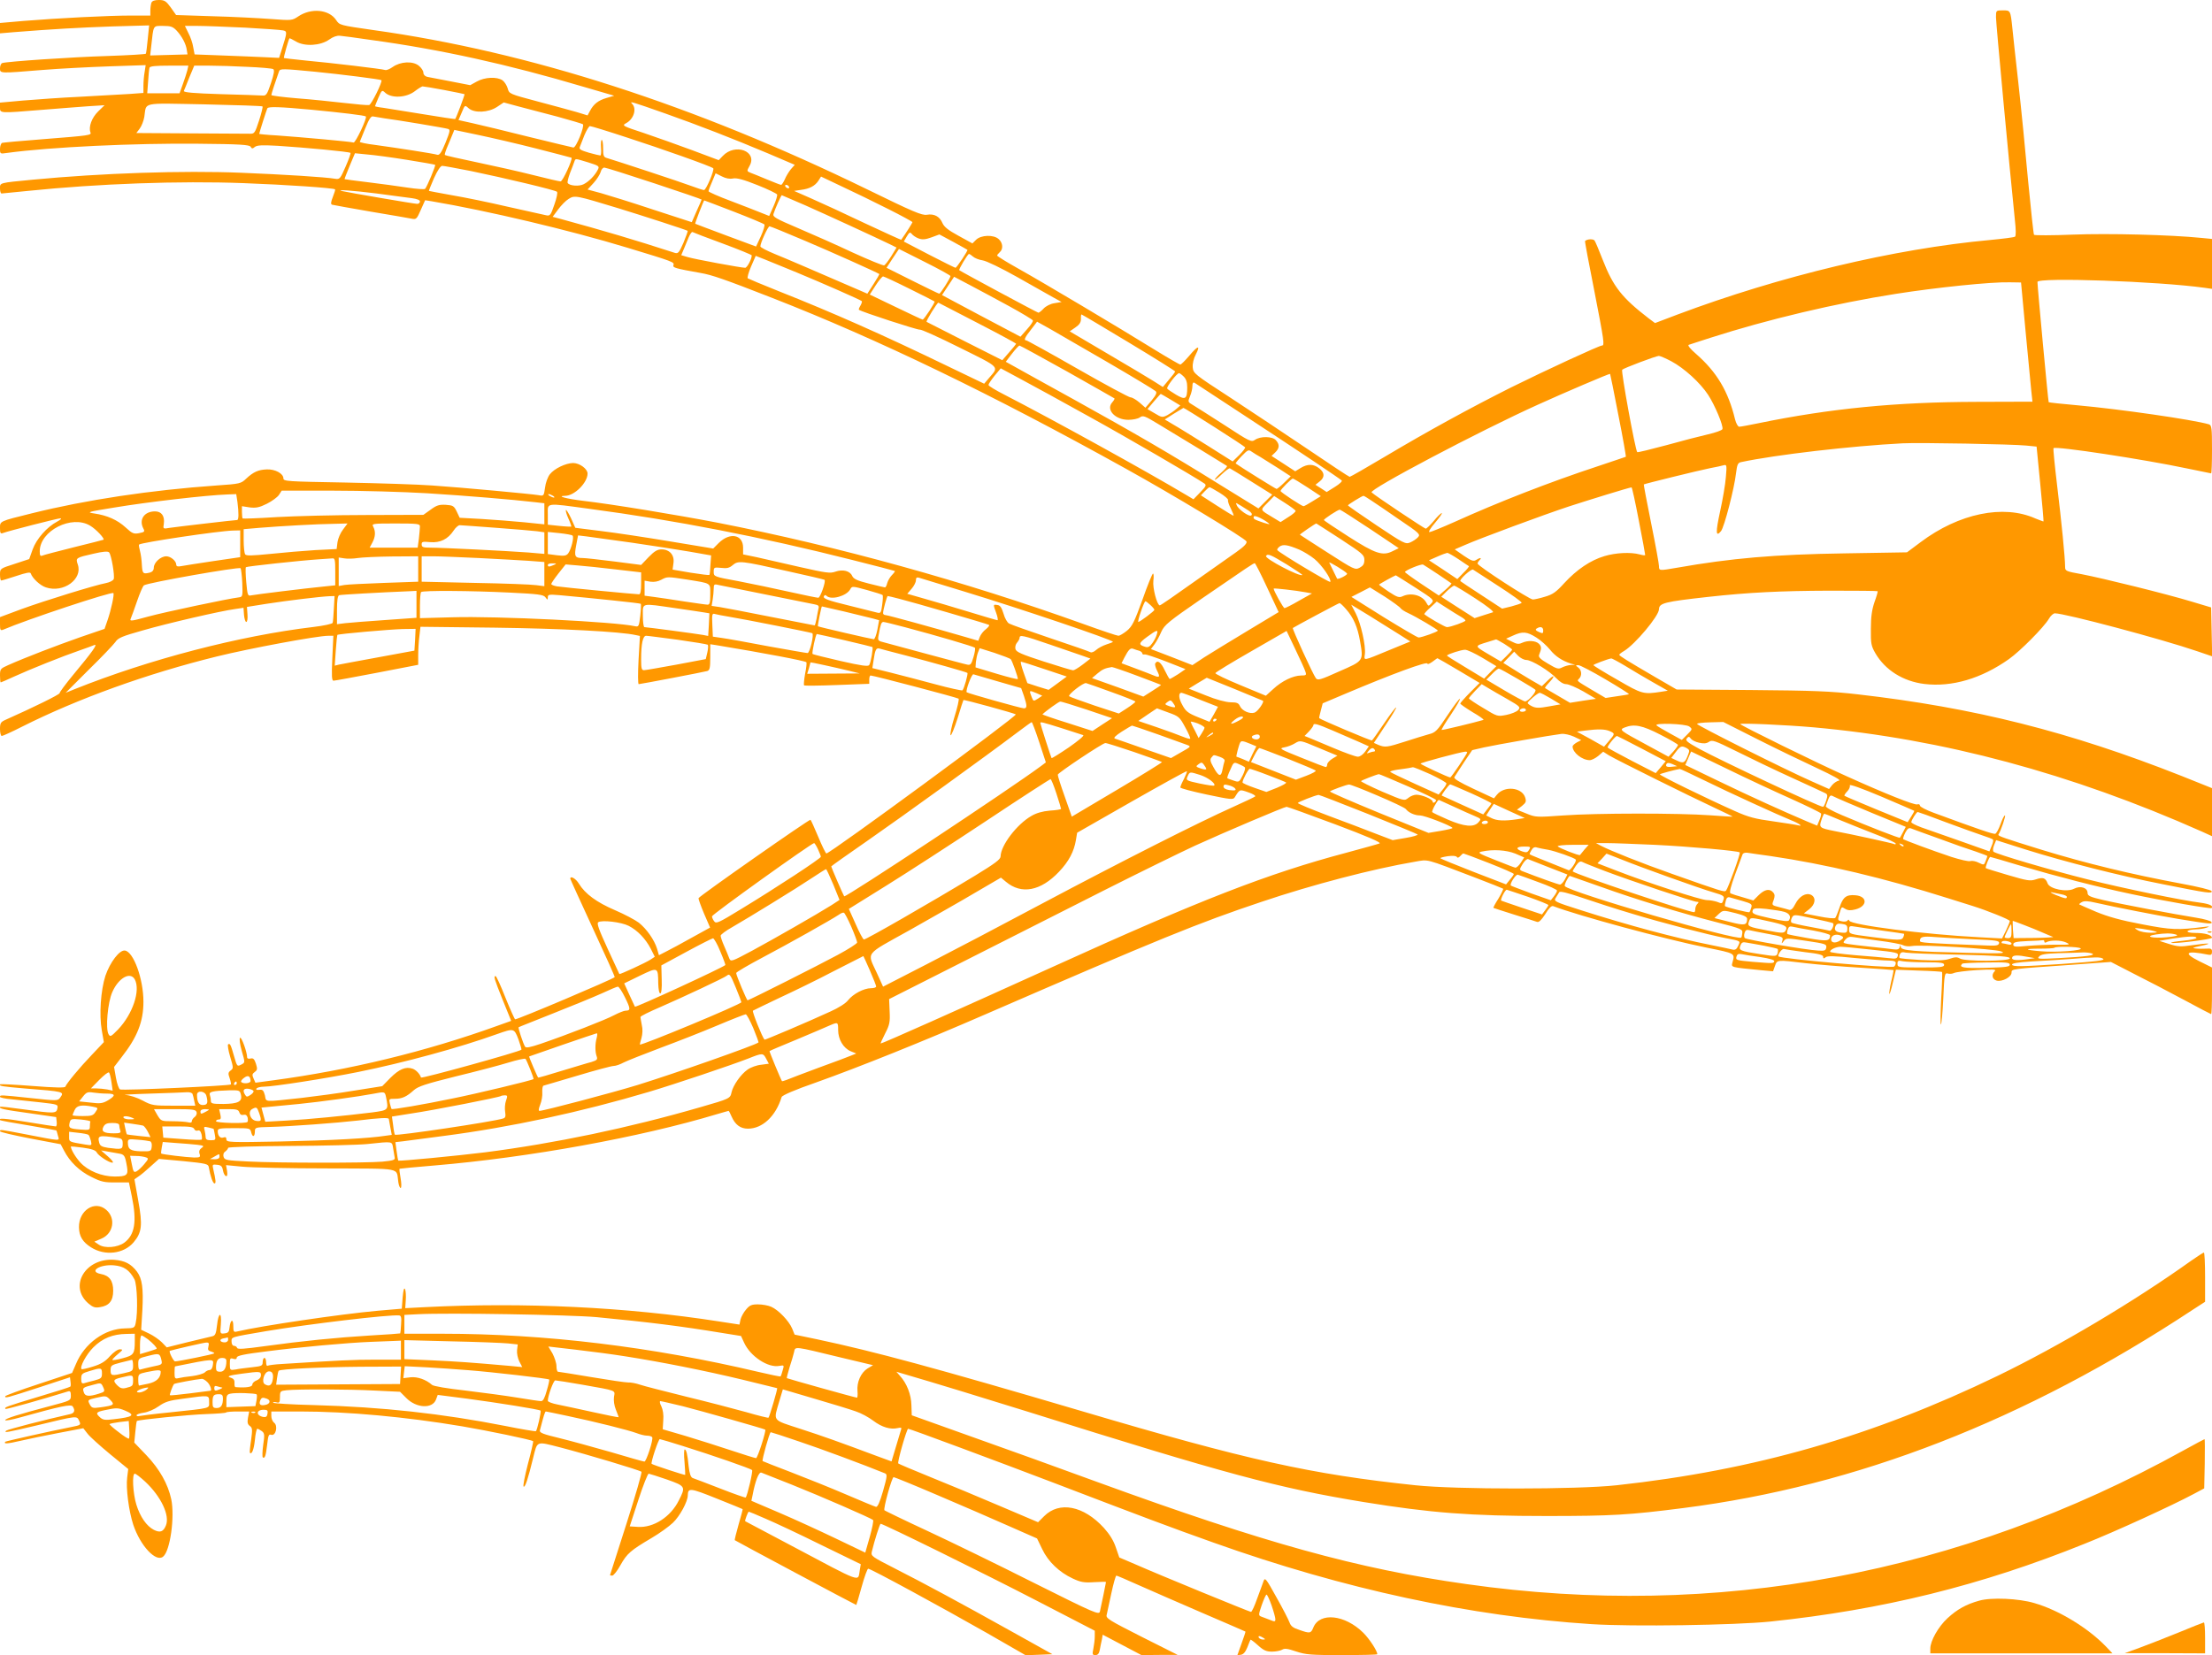
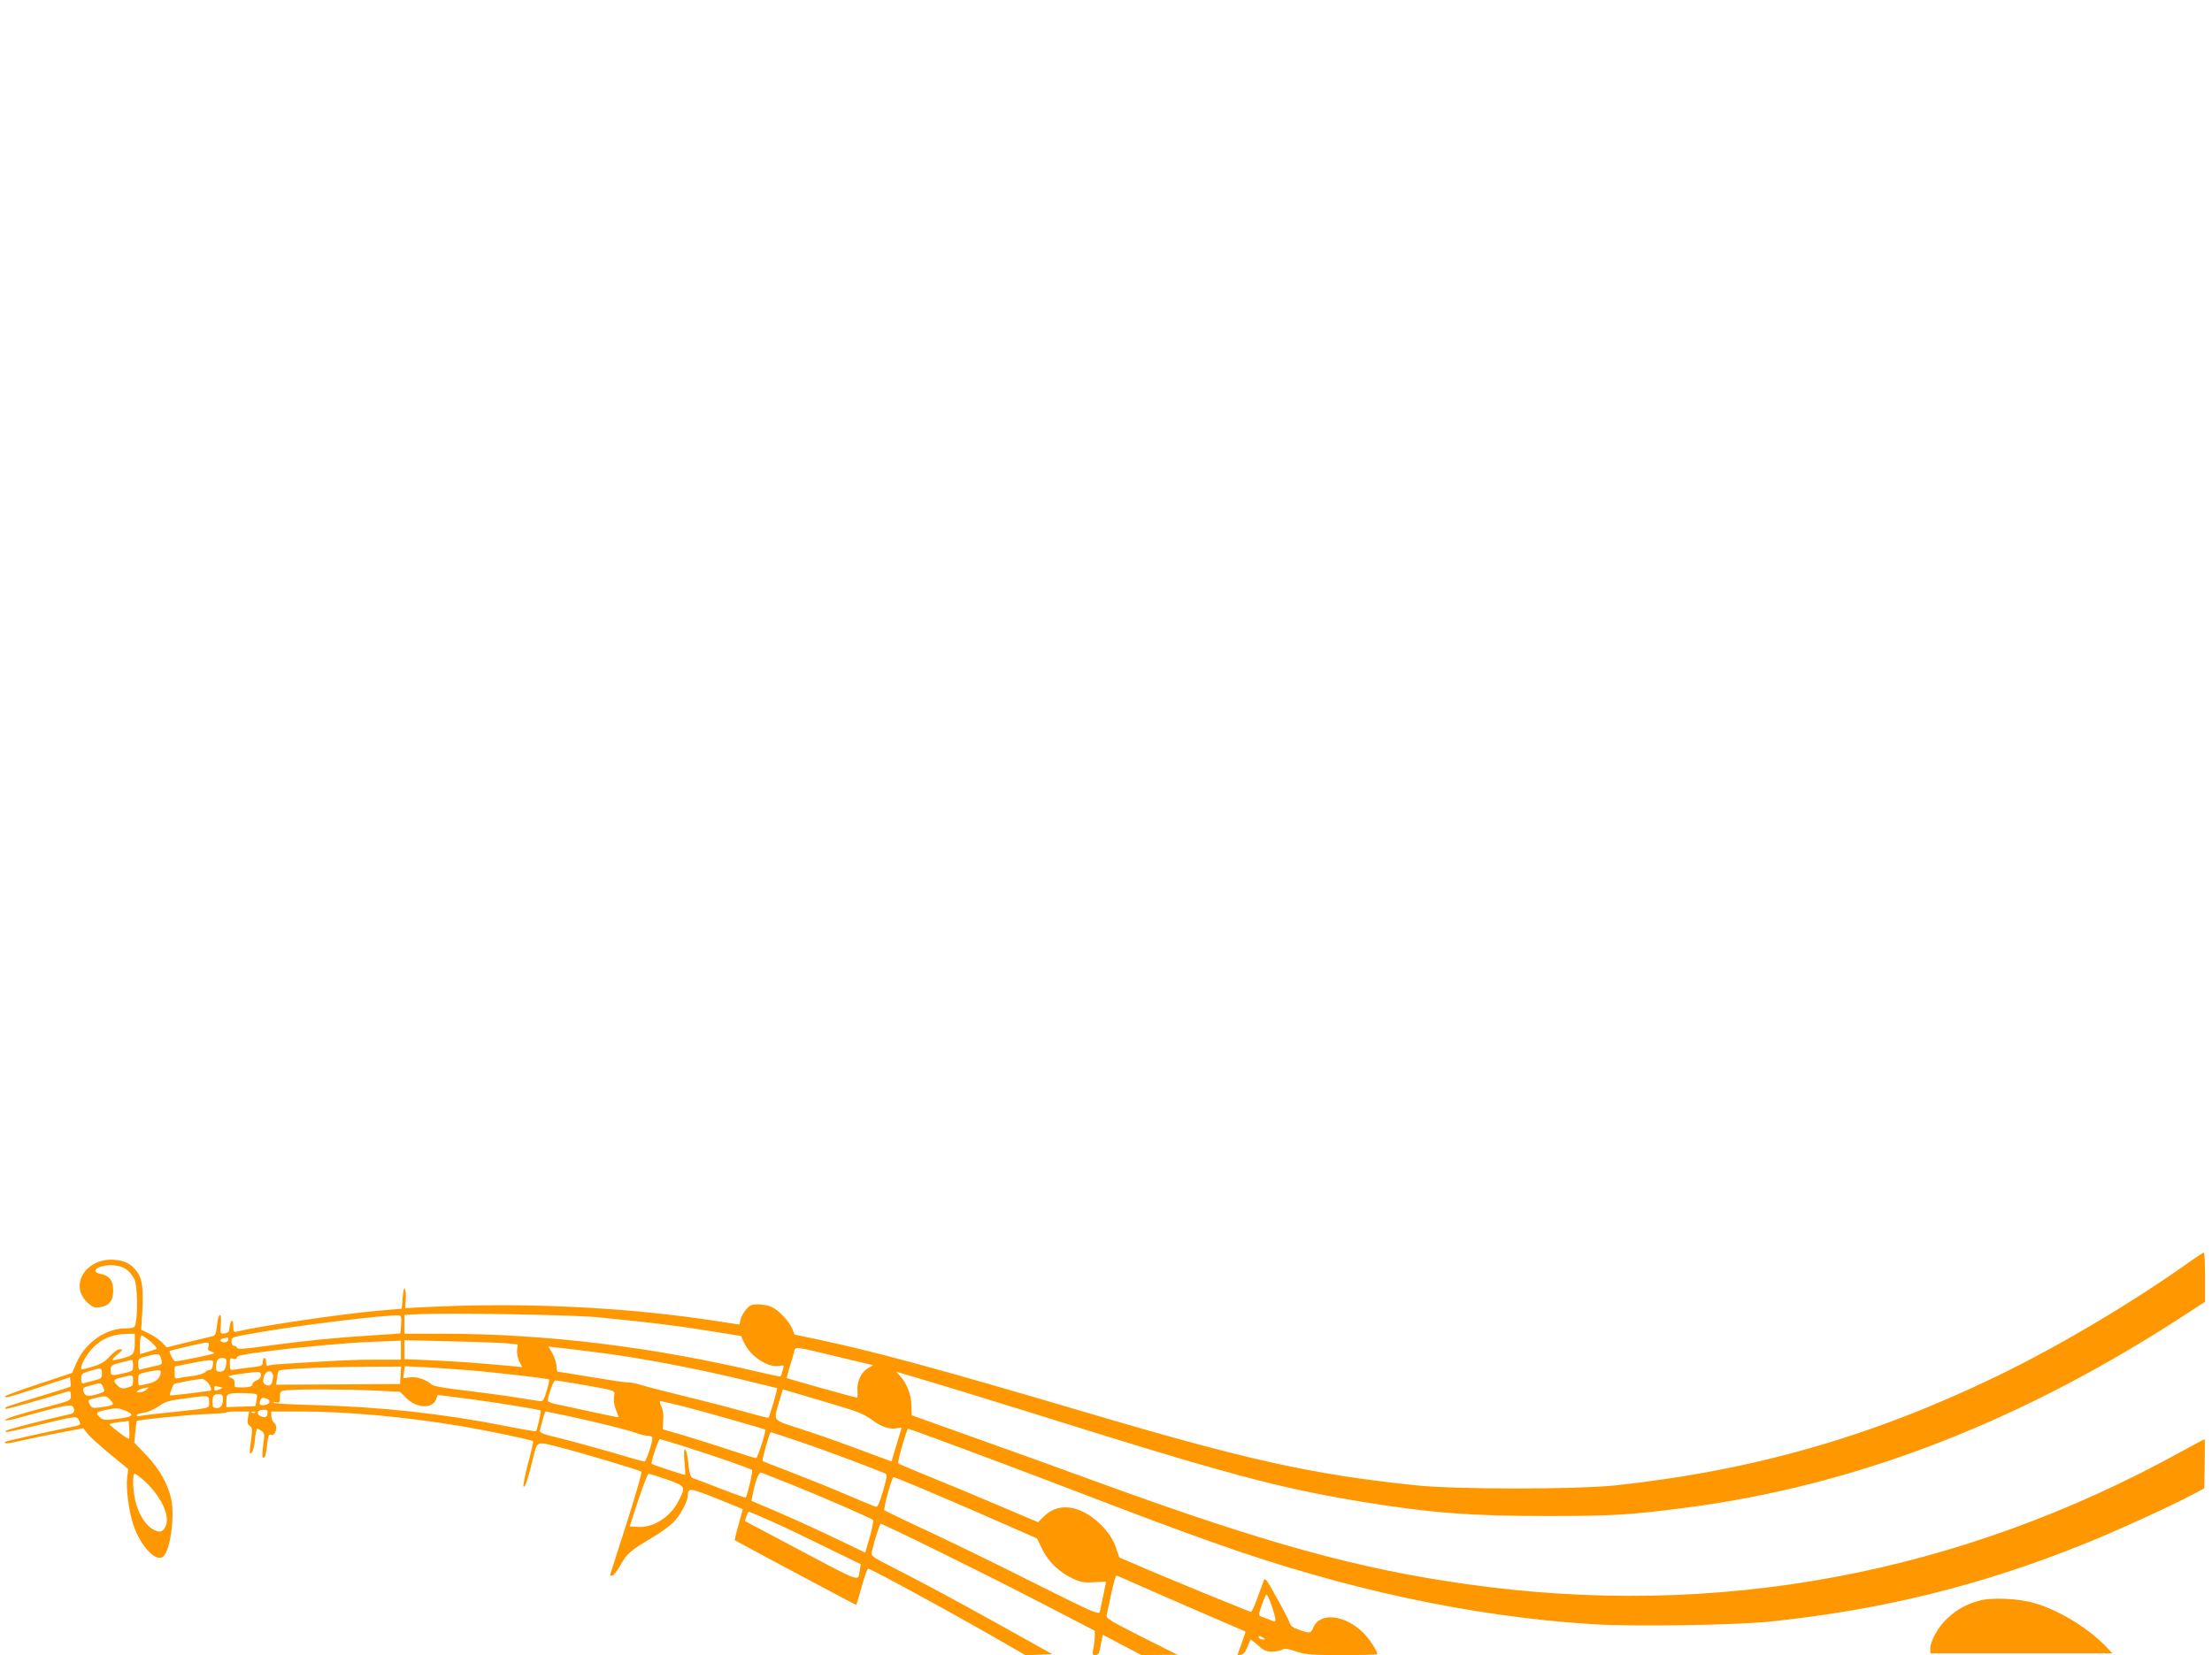
<svg xmlns="http://www.w3.org/2000/svg" width="1280pt" height="958pt" viewBox="0 0 1280 958" preserveAspectRatio="xMidYMid meet">
  <g transform="translate(0,958) scale(0.1,-0.1)" fill="#ff9800" stroke="none">
-     <path d="M876 9564 c-3 -9 -6 -29 -6 -45 l0 -29 -112 0 c-131 0 -423 -15 -620 -31 l-138 -12 0 -30 0 -30 82 7 c227 18 372 26 567 33 l214 6 -8 -79 c-4 -43 -9 -82 -11 -85 -2 -3 -100 -9 -219 -13 -206 -6 -586 -32 -612 -41 -7 -2 -13 -16 -13 -30 0 -31 -3 -30 245 -10 98 8 273 17 389 21 l209 7 -6 -39 c-4 -21 -7 -58 -7 -81 l0 -41 -82 -6 c-46 -3 -173 -10 -283 -16 -110 -5 -260 -16 -332 -22 l-133 -12 0 -28 c0 -34 -5 -34 240 -14 96 8 218 17 270 21 l95 6 -37 -36 c-37 -36 -56 -89 -45 -120 8 -18 1 -19 -278 -41 -121 -9 -226 -19 -233 -21 -6 -3 -12 -18 -12 -35 0 -29 1 -29 42 -23 250 34 740 57 1106 53 241 -2 294 -6 302 -17 7 -12 11 -13 24 -2 13 11 43 12 134 7 156 -10 414 -34 420 -41 3 -2 -10 -38 -28 -79 -30 -69 -34 -75 -59 -71 -56 10 -298 25 -544 35 -339 14 -808 -2 -1207 -40 -197 -19 -190 -17 -190 -51 0 -16 4 -29 9 -29 4 0 73 7 152 15 408 42 877 59 1249 45 246 -9 520 -28 529 -36 2 -2 -4 -21 -13 -44 -12 -31 -13 -42 -4 -45 7 -2 108 -20 223 -40 116 -19 222 -38 238 -41 25 -5 29 -2 52 51 l25 56 38 -6 c324 -55 794 -166 1133 -269 267 -81 272 -83 266 -101 -6 -14 11 -19 157 -45 65 -11 140 -37 416 -145 612 -239 1269 -557 2045 -988 273 -151 692 -404 698 -421 4 -11 -14 -30 -61 -63 -37 -26 -150 -106 -251 -177 -101 -72 -186 -131 -190 -130 -16 2 -42 101 -37 142 3 23 2 42 -2 42 -4 0 -32 -68 -61 -151 -47 -129 -59 -154 -90 -180 -20 -16 -42 -29 -49 -29 -8 0 -100 31 -205 69 -691 248 -1415 448 -2112 585 -245 47 -615 108 -780 127 -98 12 -158 28 -105 29 54 0 130 76 130 129 0 27 -46 61 -84 61 -43 -1 -108 -32 -134 -65 -12 -15 -25 -50 -28 -77 -7 -49 -7 -50 -38 -44 -43 7 -439 44 -616 56 -80 6 -306 13 -502 17 -337 6 -358 7 -358 24 0 28 -48 54 -96 52 -49 -2 -77 -14 -120 -54 -29 -28 -36 -30 -170 -39 -383 -27 -755 -83 -1069 -161 -190 -47 -185 -45 -185 -86 0 -29 3 -34 18 -28 32 12 317 85 332 85 8 -1 0 -9 -19 -19 -59 -31 -120 -100 -142 -161 l-20 -56 -85 -28 c-84 -27 -84 -27 -84 -62 0 -19 3 -34 7 -34 5 0 44 12 87 26 57 19 81 24 84 15 9 -28 55 -71 88 -81 101 -34 214 48 184 133 -13 38 -11 39 91 62 55 13 83 15 90 8 13 -13 34 -135 27 -155 -4 -9 -24 -19 -45 -23 -64 -12 -352 -101 -487 -150 l-126 -47 0 -40 c0 -34 2 -39 18 -33 137 59 628 222 638 212 7 -6 -14 -100 -33 -155 l-18 -52 -140 -48 c-134 -47 -317 -117 -418 -162 -45 -20 -47 -23 -47 -60 0 -22 2 -40 4 -40 2 0 37 15 78 34 87 40 284 119 378 151 36 13 74 26 85 31 24 10 -8 -36 -123 -174 -42 -51 -77 -98 -77 -104 0 -8 -148 -81 -312 -154 -29 -13 -33 -19 -33 -54 0 -22 5 -40 10 -40 6 0 59 24 118 54 322 162 724 307 1126 406 190 47 582 120 646 120 l29 0 -6 -130 c-5 -105 -3 -130 7 -130 8 0 121 21 252 46 l238 46 0 57 c0 31 3 80 7 110 l6 53 431 -5 c383 -5 729 -23 815 -43 l24 -5 -8 -140 c-4 -76 -4 -139 1 -139 10 0 376 70 397 76 14 5 17 18 17 80 l0 75 33 -5 c279 -46 515 -91 523 -99 3 -3 0 -33 -7 -66 -6 -34 -9 -64 -6 -68 3 -3 90 -2 192 2 l185 7 0 24 c0 13 3 24 8 24 17 0 503 -128 509 -134 4 -4 -7 -52 -24 -106 -17 -55 -27 -103 -22 -106 4 -2 22 42 40 98 17 57 33 105 34 106 3 4 297 -77 303 -83 10 -9 -1074 -805 -1096 -805 -4 0 -25 43 -47 96 -22 52 -42 97 -45 99 -7 4 -644 -442 -648 -454 -1 -4 13 -44 32 -89 l35 -81 -107 -59 c-59 -33 -125 -69 -148 -80 l-41 -21 -11 38 c-16 51 -59 113 -105 150 -21 16 -83 49 -139 73 -105 45 -172 94 -208 153 -18 30 -50 48 -50 29 0 -3 59 -132 130 -286 72 -155 129 -282 127 -284 -13 -13 -558 -244 -576 -244 -3 0 -28 56 -56 125 -27 69 -53 125 -57 125 -13 0 -9 -13 41 -138 l49 -121 -81 -29 c-413 -149 -855 -256 -1295 -315 l-104 -14 -11 25 c-9 20 -8 26 7 37 16 12 16 18 7 48 -9 27 -16 34 -31 30 -12 -3 -20 0 -20 7 0 30 -33 121 -41 113 -5 -5 -1 -37 10 -76 19 -65 19 -67 1 -77 -28 -15 -28 -15 -46 48 -19 67 -23 74 -34 67 -4 -3 1 -35 12 -72 19 -63 19 -67 3 -79 -15 -11 -16 -18 -6 -45 6 -18 9 -34 7 -36 -8 -8 -623 -36 -641 -29 -7 2 -18 33 -24 67 l-11 63 43 56 c92 117 127 207 127 322 0 131 -57 289 -107 296 -31 5 -86 -67 -113 -146 -27 -84 -37 -225 -21 -316 l12 -68 -69 -73 c-72 -75 -147 -166 -154 -185 -2 -7 -60 -6 -188 4 -102 8 -187 12 -189 10 -10 -10 12 -13 139 -24 237 -19 233 -18 207 -55 -13 -17 -19 -17 -168 -1 -180 19 -179 19 -179 7 0 -4 30 -11 68 -14 37 -4 112 -12 168 -18 98 -11 101 -12 96 -35 -5 -30 -19 -30 -197 -5 -72 10 -132 17 -134 15 -11 -10 19 -17 165 -37 l159 -23 3 -27 c2 -15 -1 -27 -5 -27 -5 0 -78 11 -162 25 -135 22 -175 25 -160 11 2 -2 76 -16 164 -30 87 -15 160 -28 161 -29 1 -1 6 -15 9 -30 9 -33 28 -34 -195 9 -141 27 -140 27 -140 16 0 -5 79 -23 176 -42 l175 -33 19 -36 c34 -66 89 -119 158 -153 58 -29 76 -33 142 -32 l76 0 17 -82 c30 -145 17 -222 -44 -267 -39 -28 -112 -34 -146 -12 l-27 18 42 18 c69 30 83 118 27 166 -66 58 -160 -3 -158 -101 1 -52 21 -85 70 -116 80 -51 189 -38 246 29 48 57 53 99 27 241 l-22 124 23 16 c13 8 45 35 71 59 l48 43 142 -13 c129 -13 143 -16 146 -34 9 -53 24 -95 33 -95 10 0 8 17 -8 88 -5 21 -2 23 23 20 23 -2 30 -9 34 -32 3 -16 10 -31 17 -33 8 -3 10 6 7 29 l-6 34 94 -9 c51 -5 272 -10 491 -10 448 -2 398 7 412 -80 3 -21 10 -35 14 -33 5 3 4 29 -1 57 -5 28 -8 52 -6 54 2 1 93 10 203 19 546 46 1190 163 1634 297 35 10 65 19 67 19 2 0 10 -15 17 -32 21 -48 51 -71 95 -71 84 0 161 72 195 183 3 10 77 42 198 84 247 88 626 240 984 396 1002 435 1233 529 1595 650 296 100 646 191 887 232 82 14 53 21 347 -91 87 -33 161 -63 164 -65 2 -3 -10 -28 -27 -57 -18 -28 -31 -52 -29 -54 2 -1 56 -19 120 -39 65 -20 124 -39 132 -42 11 -4 25 10 48 45 21 35 36 50 46 46 143 -55 649 -192 887 -240 168 -34 165 -32 150 -86 -7 -29 -15 -27 168 -45 l67 -6 11 31 c13 36 9 36 177 16 68 -8 210 -20 315 -26 106 -7 193 -13 194 -14 1 0 -4 -30 -13 -65 -8 -35 -13 -68 -11 -73 1 -5 11 24 20 65 l18 75 132 -5 c73 -2 134 -6 135 -8 2 -1 0 -70 -5 -153 -4 -83 -5 -151 -2 -151 4 0 10 68 14 150 6 141 8 150 26 145 10 -3 26 -2 36 3 10 5 70 13 133 17 94 5 113 4 103 -6 -21 -21 -15 -48 11 -55 32 -8 86 21 86 46 0 22 -6 21 340 45 l235 17 134 -69 c74 -37 204 -105 288 -150 85 -46 156 -83 158 -83 3 0 5 61 5 135 l0 135 -75 37 c-96 48 -75 63 53 37 17 -3 22 0 22 17 0 17 -5 20 -32 18 -18 -1 -46 -1 -63 1 -23 2 -17 5 30 15 77 16 48 18 -50 4 -66 -10 -83 -9 -133 7 l-57 18 75 13 c91 14 140 16 140 4 0 -5 -34 -12 -76 -16 -41 -4 -73 -9 -70 -12 8 -8 236 20 236 29 0 16 -41 28 -97 28 -64 0 -57 19 7 21 19 0 46 5 60 10 20 7 16 8 -15 4 -153 -19 -189 -18 -360 15 -123 23 -197 44 -265 72 -52 22 -97 42 -98 43 -2 2 5 8 16 14 13 7 36 6 78 -4 113 -26 360 -74 479 -94 192 -31 197 -31 192 -18 -2 6 -42 18 -88 25 -120 19 -438 79 -541 103 -73 17 -88 24 -88 40 0 31 -41 44 -78 25 -42 -22 -140 -2 -153 30 -12 33 -27 38 -68 24 -34 -11 -49 -8 -162 25 -68 20 -126 38 -128 40 -4 5 19 65 26 65 2 0 79 -22 171 -50 225 -66 442 -122 645 -165 194 -41 459 -87 465 -81 12 13 -14 24 -65 31 -101 12 -451 84 -653 135 -220 55 -530 147 -544 160 -5 5 -4 21 3 38 l12 29 170 -54 c226 -71 548 -153 794 -201 261 -52 288 -56 283 -40 -3 7 -76 25 -179 44 -285 53 -546 116 -804 195 -216 67 -255 80 -251 88 15 23 44 111 38 111 -5 0 -16 -23 -26 -51 -10 -28 -24 -53 -30 -55 -10 -4 -95 25 -358 122 -43 16 -78 34 -78 41 0 7 -7 10 -15 7 -15 -6 -184 61 -407 162 -171 76 -618 296 -618 303 0 7 266 -5 425 -19 747 -67 1490 -267 2248 -604 l57 -26 0 139 0 139 -177 71 c-648 256 -1199 395 -1873 472 -155 18 -256 22 -617 25 l-431 3 -119 69 c-168 98 -213 126 -213 132 0 3 12 13 28 22 63 38 202 203 202 242 1 35 31 43 284 71 234 26 420 35 705 36 150 0 275 -1 276 -3 2 -2 -6 -30 -18 -63 -15 -44 -21 -85 -21 -155 -1 -86 2 -99 26 -141 57 -98 161 -163 284 -178 159 -19 329 31 489 144 66 47 201 183 231 233 10 18 26 32 35 32 58 0 618 -149 822 -219 l88 -30 -3 141 -3 142 -110 33 c-148 45 -517 136 -637 159 -94 17 -98 19 -98 43 0 53 -21 262 -46 469 -14 117 -24 216 -21 218 13 13 525 -65 770 -117 76 -16 140 -29 142 -29 3 0 5 63 5 139 0 124 -2 140 -18 145 -93 27 -516 88 -760 110 -90 8 -165 16 -167 18 -3 3 -65 668 -65 696 0 28 698 4 968 -34 l42 -6 0 144 0 145 -62 6 c-178 18 -539 27 -743 19 -121 -5 -222 -5 -225 -1 -3 5 -18 145 -34 311 -15 167 -40 420 -56 563 -16 143 -32 287 -35 320 -11 106 -11 105 -55 105 -40 0 -40 0 -40 -40 0 -33 77 -859 109 -1170 7 -61 7 -96 1 -100 -6 -4 -70 -12 -143 -19 -557 -51 -1217 -209 -1811 -432 l-129 -49 -35 26 c-156 120 -207 184 -268 341 -21 54 -42 104 -47 111 -8 10 -42 9 -55 -3 -2 -1 22 -130 53 -285 58 -298 61 -320 45 -320 -16 0 -327 -144 -525 -242 -237 -119 -484 -254 -729 -400 -109 -65 -202 -118 -206 -118 -4 0 -113 72 -241 159 -129 87 -331 222 -449 299 -208 135 -215 141 -218 175 -2 22 5 52 18 76 28 55 12 52 -39 -9 -23 -27 -46 -50 -51 -50 -5 0 -74 40 -152 88 -205 127 -642 387 -785 467 -68 38 -123 72 -123 76 0 3 7 12 15 19 21 18 19 54 -6 76 -29 27 -103 24 -131 -4 l-21 -21 -80 44 c-59 32 -83 51 -93 73 -16 39 -48 56 -90 49 -29 -5 -80 17 -346 147 -1001 488 -1954 796 -2858 922 -194 28 -195 28 -215 58 -41 62 -145 71 -219 21 -36 -24 -38 -24 -159 -15 -67 5 -218 13 -335 16 l-213 7 -31 44 c-27 37 -36 43 -69 43 -24 0 -39 -5 -43 -16z m146 -161 c31 -33 55 -79 59 -113 l4 -25 -108 -3 -108 -3 6 53 c14 126 9 118 69 118 44 0 56 -4 78 -27z m397 17 c108 -6 206 -13 219 -16 25 -5 24 -11 -7 -109 l-16 -50 -85 4 c-47 2 -157 7 -245 10 l-159 6 -8 42 c-3 22 -16 60 -28 82 l-20 41 76 0 c42 0 165 -5 273 -10z m726 -71 c404 -55 797 -142 1234 -272 l175 -51 -44 -13 c-48 -14 -75 -35 -96 -75 l-14 -26 -62 19 c-35 10 -137 38 -228 62 -162 43 -164 44 -172 75 -5 17 -18 38 -30 47 -32 22 -103 19 -149 -7 l-38 -21 -113 22 c-62 12 -123 24 -135 26 -14 3 -23 13 -23 24 0 11 -12 29 -27 41 -35 28 -106 24 -151 -8 -17 -12 -36 -20 -44 -17 -17 6 -310 41 -463 55 -66 7 -121 13 -122 14 -3 3 27 109 32 114 1 2 19 -7 39 -19 50 -29 140 -24 191 12 22 16 45 24 62 22 16 -1 96 -12 178 -24z m-1061 -176 c-4 -16 -16 -52 -26 -80 l-19 -53 -94 0 -93 0 5 68 c2 37 6 73 8 80 3 9 35 12 115 12 l110 0 -6 -27z m349 20 c75 -3 141 -9 148 -13 8 -6 5 -27 -13 -81 -22 -66 -28 -74 -49 -72 -13 1 -122 5 -242 8 -157 5 -217 10 -213 19 3 6 17 41 32 79 l28 67 86 0 c48 0 148 -3 223 -7z m388 -28 c152 -15 381 -44 386 -49 8 -8 -58 -142 -71 -144 -8 -2 -73 4 -143 12 -70 8 -194 21 -275 27 -82 7 -148 15 -148 19 0 6 28 91 45 138 6 15 20 15 206 -3z m749 -106 c63 -12 116 -23 118 -24 3 -2 -47 -135 -54 -144 -1 -1 -85 11 -186 28 -101 16 -204 33 -230 37 -27 3 -48 8 -48 9 0 2 9 24 20 50 18 42 21 45 36 31 36 -37 126 -33 177 8 18 14 37 25 42 26 6 0 62 -9 125 -21z m655 -154 c77 -21 143 -41 148 -44 11 -11 -39 -136 -55 -135 -7 1 -123 29 -258 62 -135 34 -281 69 -326 79 l-81 18 19 44 c18 44 18 44 39 25 33 -30 115 -26 165 7 l39 26 85 -23 c47 -12 148 -39 225 -59z m625 18 c192 -68 388 -144 592 -230 l157 -67 -23 -26 c-12 -15 -28 -41 -35 -59 -8 -17 -17 -31 -21 -31 -4 0 -40 14 -81 31 -41 17 -84 35 -96 39 -22 9 -22 10 -6 39 49 85 -83 135 -155 58 l-23 -24 -152 57 c-84 31 -210 76 -281 100 -125 41 -128 43 -103 57 44 23 63 83 35 112 -17 17 -7 14 192 -56z m-2331 41 c3 -2 -6 -39 -20 -82 -23 -71 -27 -77 -52 -76 -15 0 -169 1 -343 2 l-315 2 19 25 c11 14 23 45 27 68 14 88 -25 80 348 73 182 -4 333 -9 336 -12z m282 -19 c177 -17 310 -33 316 -39 9 -8 -60 -154 -71 -151 -13 5 -301 31 -443 41 -57 3 -103 8 -103 9 0 6 43 141 47 148 6 11 71 9 254 -8z m424 -50 c72 -9 347 -55 367 -61 14 -4 13 -13 -14 -80 -23 -57 -35 -73 -47 -70 -20 7 -235 40 -359 57 -51 6 -91 15 -90 18 2 4 16 39 32 79 22 54 33 71 45 68 9 -2 39 -7 66 -11z m1400 -110 c198 -64 492 -168 502 -179 9 -8 -41 -126 -53 -126 -7 0 -40 11 -75 24 -58 22 -432 145 -486 161 -20 5 -23 13 -23 56 0 27 -3 49 -8 49 -4 0 -6 -20 -4 -45 2 -25 0 -45 -4 -45 -4 0 -34 7 -66 16 -47 14 -58 20 -53 33 4 9 16 40 27 69 12 28 26 52 32 52 7 0 102 -29 211 -65z m-521 -65 c110 -28 201 -52 203 -53 8 -9 -51 -137 -63 -137 -7 0 -78 16 -156 36 -79 20 -225 53 -326 74 -101 21 -185 40 -188 43 -2 2 5 26 17 53 11 27 25 59 29 70 l9 22 138 -29 c76 -16 228 -51 337 -79z m-750 -65 c88 -14 161 -27 164 -29 4 -5 -46 -125 -58 -139 -4 -4 -49 -1 -101 7 -52 8 -155 22 -229 31 -74 9 -135 17 -136 18 -1 1 12 35 29 76 l31 74 70 -7 c39 -3 143 -17 230 -31z m1050 -15 c63 -20 66 -22 55 -43 -17 -33 -50 -67 -81 -83 -26 -14 -83 -10 -93 7 -3 4 3 29 13 56 10 26 22 56 25 66 8 21 1 21 81 -3z m-679 -50 c193 -40 488 -110 498 -120 5 -4 -2 -38 -15 -74 -21 -62 -25 -67 -48 -62 -14 3 -113 25 -220 49 -107 25 -253 55 -325 67 -71 13 -131 24 -133 25 -1 1 12 34 29 73 21 46 38 72 48 72 9 0 84 -14 166 -30z m1061 -71 c151 -50 274 -92 274 -94 0 -2 -13 -32 -29 -67 l-28 -64 -224 73 c-123 41 -259 83 -301 95 l-78 21 35 38 c19 21 37 50 41 64 3 14 13 25 21 25 8 0 138 -41 289 -91z m456 28 c22 4 60 -6 140 -38 61 -24 112 -49 115 -55 2 -6 -7 -37 -21 -68 l-25 -56 -48 19 c-26 11 -105 41 -175 68 -70 26 -128 52 -128 56 0 5 9 30 21 56 l20 48 36 -18 c23 -12 46 -16 65 -12z m896 -176 c78 -39 142 -74 142 -77 0 -4 -36 -61 -65 -102 -1 -1 -96 42 -211 96 -115 55 -254 119 -309 143 l-100 44 40 6 c50 6 81 23 101 53 l15 24 122 -58 c67 -31 186 -89 265 -129z m-573 129 c3 -5 2 -10 -4 -10 -5 0 -13 5 -16 10 -3 6 -2 10 4 10 5 0 13 -4 16 -10z m-2385 -40 c85 -12 176 -23 203 -27 30 -4 47 -11 47 -19 0 -8 -7 -14 -16 -14 -16 0 -401 66 -434 74 -45 11 65 3 200 -14z m1400 -86 c137 -42 393 -125 399 -130 2 -2 -9 -33 -24 -69 -25 -57 -31 -64 -49 -59 -244 79 -407 127 -659 196 l-49 13 32 43 c17 23 44 51 61 61 35 22 42 20 289 -55z m1081 17 c122 -54 400 -182 491 -226 l36 -18 -30 -49 c-17 -27 -36 -52 -42 -54 -6 -2 -87 31 -181 74 -93 44 -236 107 -318 142 -129 55 -147 65 -141 82 8 27 44 108 48 108 1 0 63 -27 137 -59z m-415 -36 c93 -36 172 -69 177 -74 4 -4 -5 -35 -20 -68 l-28 -60 -175 65 c-96 36 -176 66 -177 67 -3 1 49 135 52 135 1 0 78 -29 171 -65z m413 -169 c156 -66 412 -181 429 -192 2 -1 -13 -27 -33 -58 l-36 -56 -32 14 c-280 121 -437 189 -504 216 -46 19 -83 38 -83 44 0 20 44 116 53 116 5 0 98 -38 206 -84z m-476 -16 c92 -34 167 -65 167 -68 0 -22 -27 -72 -38 -72 -23 0 -294 50 -333 62 l-37 11 14 33 c8 19 21 50 29 70 8 19 18 33 22 31 5 -3 83 -33 176 -67z m1132 30 c22 -8 39 -7 75 6 l46 17 80 -43 c43 -24 80 -44 82 -46 5 -3 -62 -104 -69 -104 -3 0 -72 34 -153 76 l-146 76 17 29 c15 25 19 27 29 15 6 -8 23 -20 39 -26z m185 -218 c0 -11 -58 -102 -65 -102 -3 0 -73 34 -155 75 l-150 75 36 55 36 54 149 -75 c82 -41 149 -78 149 -82z m130 113 c10 -9 35 -19 56 -22 22 -3 110 -46 199 -96 88 -50 182 -103 209 -118 l49 -27 -41 -7 c-23 -3 -50 -17 -63 -31 -12 -13 -26 -24 -30 -24 -6 0 -443 235 -458 246 -5 4 49 94 56 94 4 0 14 -7 23 -15z m-1020 -92 c150 -62 370 -159 377 -166 2 -3 -1 -14 -8 -26 -7 -11 -11 -22 -9 -24 15 -12 341 -118 352 -115 7 3 111 -44 231 -104 240 -119 228 -108 170 -176 l-28 -33 -210 101 c-374 181 -662 309 -980 435 -93 37 -173 71 -178 74 -4 4 5 35 19 68 l27 62 51 -20 c28 -11 112 -46 186 -76z m652 -94 c79 -39 144 -72 146 -74 5 -4 -61 -105 -69 -105 -3 0 -73 33 -156 73 l-150 72 34 53 c18 28 38 52 43 52 5 0 74 -32 152 -71z m579 -102 c73 -40 134 -77 136 -82 2 -6 -14 -29 -35 -52 l-37 -42 -227 120 -227 121 35 53 35 53 93 -49 c52 -27 153 -82 227 -122z m5880 -142 c15 -154 30 -309 33 -345 l7 -65 -323 -1 c-463 -1 -847 -38 -1264 -124 -53 -11 -102 -20 -110 -20 -7 0 -18 19 -24 43 -39 162 -106 274 -225 378 -34 29 -51 51 -43 53 7 3 63 20 123 40 336 108 730 201 1075 255 235 37 553 70 660 67 l65 -1 26 -280z m-6063 45 c122 -63 222 -117 222 -120 -1 -3 -19 -25 -41 -50 l-39 -45 -218 110 c-119 61 -219 111 -220 112 -6 3 62 113 68 111 3 -2 106 -55 228 -118z m873 -112 c148 -89 269 -165 269 -168 0 -4 -16 -25 -36 -48 l-35 -42 -52 33 c-29 18 -150 91 -270 161 l-217 128 32 22 c24 16 33 30 33 49 -1 15 1 27 3 27 3 0 125 -73 273 -162z m-121 -115 c146 -85 270 -160 277 -167 9 -8 4 -21 -23 -54 l-36 -42 -34 30 c-19 16 -42 30 -52 30 -9 0 -147 74 -306 165 -159 91 -293 165 -298 165 -15 0 -8 17 28 62 l35 46 72 -40 c40 -23 191 -110 337 -195z m-234 -54 c148 -84 271 -153 273 -155 2 -2 -4 -13 -13 -23 -38 -42 17 -101 93 -101 26 0 56 6 67 14 18 13 28 9 104 -37 137 -82 395 -240 400 -244 3 -3 -12 -20 -32 -38 -21 -17 -38 -36 -38 -41 0 -4 18 9 39 30 22 21 43 37 48 35 5 -2 62 -37 127 -78 l118 -74 -40 -40 -40 -40 -219 135 c-284 177 -492 298 -853 498 -162 89 -316 175 -343 190 l-47 26 36 47 c20 26 40 47 43 47 4 0 128 -68 277 -151z m3495 60 c75 -40 167 -124 213 -194 39 -59 90 -181 83 -199 -3 -7 -40 -20 -83 -30 -44 -10 -153 -38 -242 -63 -90 -24 -166 -43 -168 -40 -11 11 -95 470 -87 477 11 10 194 79 212 80 7 0 40 -14 72 -31z m-3371 -319 c225 -124 604 -345 670 -389 12 -9 8 -17 -24 -50 l-40 -41 -35 21 c-243 145 -786 444 -1058 584 -51 26 -93 51 -93 57 0 5 16 29 35 53 l36 43 117 -63 c64 -34 241 -131 392 -215z m550 230 c14 -14 20 -33 20 -62 0 -68 -10 -75 -64 -43 -25 15 -49 31 -52 36 -5 9 55 89 69 89 4 0 16 -9 27 -20z m2515 -223 c26 -131 45 -239 43 -241 -1 -1 -75 -25 -163 -55 -279 -92 -574 -207 -828 -322 -72 -32 -138 -59 -145 -59 -8 0 5 23 33 55 25 30 43 55 38 55 -5 0 -26 -20 -46 -45 -21 -25 -42 -45 -47 -45 -7 0 -294 191 -313 210 -18 16 626 356 963 508 145 66 414 181 417 178 1 -1 23 -108 48 -239z m-2135 -21 c293 -192 515 -341 534 -357 5 -4 -13 -21 -39 -37 l-48 -30 -32 21 -33 21 24 19 c31 24 30 51 -2 76 -33 26 -67 27 -108 2 l-31 -19 -69 45 -68 44 21 20 c25 24 27 46 4 71 -20 23 -90 24 -121 2 -21 -14 -29 -11 -174 84 -84 54 -167 107 -184 117 -31 18 -31 19 -18 51 8 18 14 45 14 59 0 18 4 24 13 19 6 -4 149 -98 317 -208z m-456 111 l56 -34 -23 -20 c-12 -11 -36 -27 -52 -36 -28 -14 -33 -14 -72 10 l-43 25 37 44 c21 24 38 44 40 44 1 0 27 -15 57 -33z m252 -158 c96 -61 176 -114 179 -118 2 -4 -13 -24 -34 -45 l-38 -37 -149 94 c-82 51 -170 106 -197 121 l-47 28 52 33 c29 18 54 33 56 34 2 1 82 -49 178 -110z m4699 -108 l60 -6 21 -215 c12 -118 20 -216 19 -218 -1 -1 -22 7 -47 17 -185 83 -443 29 -664 -137 l-79 -59 -360 -6 c-406 -6 -657 -28 -970 -83 -104 -18 -105 -18 -105 9 0 12 -20 123 -45 246 -25 123 -44 225 -43 227 5 4 318 81 383 94 33 6 69 14 79 17 18 5 19 1 13 -68 -3 -41 -18 -129 -33 -197 -27 -124 -26 -154 5 -116 19 24 77 247 87 337 6 47 10 58 28 62 201 43 643 94 936 109 99 5 638 -5 715 -13z m-4432 -66 c15 -9 61 -38 102 -64 l74 -48 -38 -37 c-20 -20 -40 -36 -44 -36 -5 0 -212 129 -236 147 -3 2 13 21 34 43 36 37 40 39 59 25 12 -8 34 -22 49 -30z m273 -176 l77 -51 -47 -29 c-25 -16 -49 -29 -53 -29 -10 0 -133 81 -133 88 0 9 63 72 71 72 4 0 42 -23 85 -51z m-509 -31 c29 -18 52 -37 49 -43 -2 -5 5 -27 16 -48 11 -22 18 -40 16 -42 -2 -1 -45 25 -96 58 l-93 60 22 23 c12 13 25 24 28 24 3 0 29 -14 58 -32z m2426 -160 c21 -106 37 -196 37 -200 0 -4 -15 -2 -32 3 -52 14 -138 10 -204 -10 -81 -24 -160 -78 -232 -156 -47 -52 -67 -66 -112 -79 -29 -9 -61 -16 -70 -16 -20 0 -320 195 -320 208 0 4 5 13 12 20 15 15 3 16 -20 1 -15 -10 -28 -5 -71 24 l-53 37 58 25 c83 37 458 176 604 224 114 37 347 109 361 110 3 1 22 -86 42 -191z m-7013 157 c226 -14 501 -37 628 -52 l52 -6 0 -61 0 -61 -117 12 c-65 6 -175 15 -245 19 l-128 7 -17 36 c-16 33 -22 36 -63 39 -38 2 -53 -2 -88 -28 l-42 -30 -327 -1 c-181 0 -415 -6 -521 -12 -107 -7 -196 -10 -198 -8 -2 2 -4 19 -4 37 l0 34 45 -7 c36 -4 55 -1 99 21 30 15 61 38 70 51 l16 25 298 0 c163 0 407 -7 542 -15z m-1096 -51 c8 -62 8 -104 -2 -104 -14 0 -348 -39 -388 -45 -41 -7 -41 -7 -36 23 6 45 -13 72 -51 72 -63 0 -95 -48 -67 -100 9 -17 6 -20 -25 -26 -31 -6 -40 -2 -78 33 -48 44 -107 70 -182 81 -46 7 -39 9 115 34 198 33 537 72 656 76 l51 2 7 -46z m1826 36 c8 -5 11 -10 5 -10 -5 0 -17 5 -25 10 -8 5 -10 10 -5 10 6 0 17 -5 25 -10z m4297 -87 c2 -4 -17 -21 -42 -36 l-45 -29 -43 26 c-78 47 -76 41 -33 85 l39 40 61 -39 c33 -21 62 -42 63 -47z m438 60 c22 -14 95 -64 163 -111 117 -79 123 -85 107 -102 -9 -10 -29 -23 -45 -30 -27 -11 -37 -6 -194 99 -91 61 -166 113 -166 116 0 4 82 55 90 55 3 0 23 -12 45 -27z m-709 -59 c16 -11 22 -20 15 -27 -11 -11 -76 34 -85 60 -7 17 -12 19 70 -33z m-3817 11 c503 -67 992 -162 1526 -297 132 -33 242 -62 243 -63 2 -2 -6 -13 -17 -24 -11 -11 -23 -32 -27 -46 -3 -14 -9 -25 -13 -25 -3 0 -45 10 -93 22 -68 17 -89 27 -97 45 -13 29 -55 39 -97 24 -30 -11 -55 -7 -206 27 -95 22 -208 47 -250 57 l-78 16 0 39 c0 76 -76 91 -141 27 l-32 -32 -248 41 c-137 23 -316 50 -399 60 l-151 19 -24 54 c-14 30 -28 52 -30 49 -3 -3 3 -25 14 -49 11 -24 18 -45 17 -47 -2 -1 -33 0 -70 4 l-66 7 0 58 c0 71 -19 69 239 34z m4518 -116 l167 -112 -35 -17 c-58 -30 -101 -15 -257 85 -78 50 -141 92 -141 95 -1 6 81 60 92 60 4 0 82 -50 174 -111z m-582 29 c10 -9 -67 16 -86 27 -5 4 -7 11 -3 16 5 9 62 -19 89 -43z m-6823 -11 c34 -20 85 -75 77 -81 -2 -1 -78 -21 -169 -43 -91 -23 -173 -44 -182 -48 -15 -6 -18 -2 -18 24 0 119 186 213 292 148z m1463 -22 c-15 -19 -29 -52 -32 -73 l-5 -40 -122 -6 c-66 -4 -184 -14 -260 -22 -112 -11 -141 -12 -148 -2 -4 7 -8 43 -8 79 l0 66 93 8 c123 10 334 22 430 23 l78 2 -26 -35z m445 18 c0 -10 -3 -42 -6 -70 l-7 -53 -139 0 -139 0 16 30 c18 34 19 64 5 91 -10 18 -6 19 130 19 127 0 140 -2 140 -17z m5327 -73 c128 -84 138 -92 138 -121 0 -24 -7 -34 -27 -45 -27 -14 -32 -11 -185 87 -87 56 -159 102 -161 104 -2 2 89 65 95 65 1 0 64 -41 140 -90z m-4887 65 c107 -8 214 -17 238 -20 l42 -6 0 -62 0 -63 -92 8 c-121 9 -497 28 -565 28 -45 0 -53 3 -53 19 0 16 6 17 49 13 58 -5 103 17 136 67 11 17 27 31 35 31 8 0 103 -7 210 -15z m-1480 -93 l0 -77 -157 -23 c-87 -13 -170 -26 -185 -29 -19 -4 -28 -1 -28 8 0 22 -32 49 -58 49 -32 0 -72 -36 -72 -66 0 -14 -8 -24 -22 -28 -40 -10 -44 -7 -47 43 -1 27 -6 64 -11 82 -5 18 -8 35 -5 37 12 12 461 79 543 81 l42 1 0 -78z m1923 48 c10 -9 -7 -78 -25 -103 -11 -14 -23 -16 -65 -11 l-53 7 0 64 0 64 68 -7 c37 -4 71 -10 75 -14z m342 -41 c116 -17 266 -40 335 -52 l125 -22 -4 -55 c-1 -30 -4 -57 -6 -58 -2 -2 -51 4 -108 13 l-105 18 5 37 c7 47 -22 80 -69 80 -24 0 -41 -10 -75 -45 l-43 -45 -155 20 c-86 11 -168 20 -183 20 -46 0 -50 9 -38 73 l11 58 50 -6 c27 -4 145 -20 260 -36z m3865 -41 c24 -11 64 -35 87 -54 42 -35 98 -115 91 -132 -2 -8 -284 161 -306 183 -4 4 2 13 12 21 21 15 47 11 116 -18z m920 -55 c30 -20 57 -39 60 -40 2 -2 -12 -20 -32 -39 l-35 -36 -82 55 -82 54 48 21 c26 12 52 21 58 22 5 0 35 -17 65 -37z m-994 -30 c51 -32 91 -59 90 -61 -13 -13 -219 95 -210 110 10 15 26 8 120 -49z m-5026 -27 l0 -73 -197 -7 c-109 -4 -213 -9 -230 -12 l-33 -6 0 82 0 83 33 -5 c17 -3 52 -2 77 2 25 4 114 8 198 9 l152 1 0 -74z m350 64 c107 -5 237 -13 288 -16 l92 -7 0 -70 0 -70 -47 6 c-27 4 -186 10 -355 13 l-308 7 0 74 0 73 68 0 c37 0 155 -5 262 -10z m-830 -79 l0 -79 -67 -7 c-103 -10 -395 -46 -419 -51 -20 -5 -22 -1 -29 76 -4 45 -5 84 -2 87 5 5 318 39 427 46 30 2 63 4 73 5 15 2 17 -8 17 -77z m2617 3 c115 -25 211 -48 214 -50 10 -6 -24 -104 -36 -104 -7 0 -81 15 -166 34 -85 19 -218 47 -296 62 -143 26 -143 27 -143 54 0 26 2 27 43 23 33 -4 47 -1 67 16 32 27 46 26 317 -35z m3238 -14 c5 -7 -53 -37 -58 -29 -2 3 -34 69 -45 92 -5 10 96 -51 103 -63z m-4590 50 c-27 -12 -35 -12 -35 0 0 6 12 10 28 9 24 0 25 -1 7 -9z m4128 -132 l66 -141 -181 -109 c-100 -60 -212 -129 -250 -153 l-68 -45 -120 47 -120 46 21 28 c11 15 29 48 39 72 18 40 41 59 237 194 265 182 296 203 304 203 3 0 36 -64 72 -142z m987 79 c41 -28 77 -52 79 -54 2 -1 -13 -18 -35 -37 l-38 -33 -98 65 c-54 36 -98 68 -98 71 1 10 94 48 105 43 6 -3 44 -28 85 -55z m-4757 27 l147 -17 0 -64 c0 -44 -4 -63 -12 -63 -19 0 -437 40 -475 46 -18 3 -33 9 -33 14 0 4 19 32 41 60 l42 53 71 -6 c39 -3 137 -13 219 -23z m-2161 -79 c3 -79 2 -80 -22 -83 -59 -7 -424 -84 -523 -111 -94 -26 -108 -28 -101 -13 4 9 21 55 37 102 16 47 34 88 40 92 25 16 548 108 559 99 3 -3 8 -42 10 -86z m7270 -18 c76 -49 136 -92 133 -96 -2 -4 -29 -13 -59 -21 l-54 -13 -119 78 c-65 42 -120 79 -122 81 -9 8 62 73 73 67 6 -4 73 -47 148 -96z m-482 -8 c107 -69 110 -72 93 -91 -17 -18 -17 -18 -29 3 -23 43 -87 61 -137 38 -21 -10 -32 -6 -81 26 -31 21 -56 39 -56 41 0 3 89 52 97 54 1 0 52 -32 113 -71z m-4212 46 c141 -23 132 -17 132 -86 0 -46 -3 -59 -15 -59 -9 0 -70 9 -138 19 -67 11 -146 22 -174 26 l-53 7 0 43 0 44 34 -6 c21 -3 44 1 62 11 36 19 34 19 152 1z m1602 -69 c325 -99 860 -280 860 -291 0 -2 -17 -9 -37 -15 -21 -7 -48 -21 -60 -32 -12 -11 -27 -17 -33 -13 -6 4 -110 40 -232 81 -122 41 -229 79 -239 85 -10 5 -25 31 -32 57 -11 35 -19 48 -35 50 -26 4 -26 5 -7 -47 8 -22 11 -41 7 -41 -4 0 -79 22 -167 49 -88 27 -204 61 -257 76 l-98 28 25 29 c14 16 25 38 25 49 0 15 5 19 18 15 9 -3 127 -39 262 -80z m-1150 -17 c140 -28 268 -54 283 -57 23 -4 28 -9 23 -26 -2 -11 -8 -38 -11 -58 -4 -21 -9 -38 -11 -38 -2 0 -115 22 -251 49 -137 27 -270 53 -297 57 l-48 7 6 36 c3 20 6 48 6 64 0 23 3 27 23 22 12 -2 137 -28 277 -56z m677 -3 c3 -2 2 -28 -2 -56 -6 -47 -9 -51 -29 -46 -11 3 -87 22 -168 42 -115 28 -145 39 -141 51 4 10 9 11 16 4 26 -26 116 -1 137 38 10 19 12 19 96 -4 47 -13 88 -26 91 -29z m3432 -21 c65 -42 108 -76 100 -79 -8 -2 -35 -11 -60 -19 l-46 -15 -97 62 -96 62 32 32 c18 17 37 32 43 32 5 0 61 -34 124 -75z m-985 37 l38 -7 -75 -42 c-41 -24 -79 -43 -84 -43 -7 0 -63 101 -63 113 0 4 131 -11 184 -21z m460 -26 c46 -30 87 -60 91 -67 4 -6 24 -19 44 -28 48 -22 171 -95 171 -101 0 -7 -93 -40 -111 -40 -7 0 -97 53 -201 117 l-188 118 53 27 c28 15 53 27 54 28 1 0 40 -25 87 -54z m-5604 -44 l0 -78 -182 -13 c-101 -7 -204 -15 -230 -18 l-48 -6 0 82 c0 56 4 83 13 86 10 3 234 16 410 23 l37 2 0 -78z m539 68 c166 -8 196 -12 207 -27 13 -17 13 -17 14 0 0 16 7 17 68 12 188 -17 467 -46 470 -50 2 -2 1 -33 -3 -69 -7 -60 -9 -65 -29 -61 -113 26 -801 60 -1058 52 l-188 -5 0 72 c0 40 3 76 7 79 9 10 288 8 512 -3z m-1017 -92 c-2 -40 -5 -78 -7 -83 -1 -6 -52 -17 -111 -24 -428 -51 -950 -187 -1382 -360 l-52 -21 133 133 c74 72 143 145 154 160 16 25 39 34 159 68 142 41 452 113 536 124 l47 7 3 -41 c2 -23 8 -41 13 -41 6 0 9 20 7 44 l-3 43 113 18 c122 19 314 42 363 44 l31 1 -4 -72z m3272 56 c80 -20 509 -145 519 -151 4 -3 -4 -14 -18 -25 -15 -11 -30 -31 -35 -44 l-9 -23 -68 20 c-206 60 -458 129 -470 129 -7 0 -13 5 -13 11 0 18 22 99 27 99 3 0 33 -7 67 -16z m1453 -36 c13 -12 23 -24 23 -28 0 -7 -84 -70 -93 -70 -3 0 3 27 15 60 11 33 23 60 26 60 3 0 16 -10 29 -22z m1795 -67 c16 -9 28 -19 28 -23 0 -7 -86 -38 -107 -38 -11 0 -112 58 -131 75 -2 2 13 19 34 38 l38 35 56 -36 c30 -19 67 -43 82 -51z m-662 42 c42 -48 66 -102 80 -184 20 -116 22 -113 -120 -175 -111 -50 -125 -54 -136 -39 -17 23 -137 285 -133 290 6 5 263 143 270 144 4 1 22 -16 39 -36z m-3883 7 c76 -11 152 -22 168 -25 l30 -5 -3 -65 -4 -66 -31 6 c-39 7 -326 45 -338 45 -5 0 -9 29 -9 65 0 78 -14 74 187 45z m4188 -151 l66 -42 -117 -48 c-162 -67 -151 -65 -146 -25 6 49 -23 177 -53 236 l-26 50 105 -64 c58 -36 134 -84 171 -107z m-3208 131 c70 -17 144 -35 164 -40 l36 -10 -10 -55 c-6 -30 -15 -55 -21 -55 -10 0 -318 71 -323 75 -3 2 20 115 23 115 2 0 60 -14 131 -30z m-667 -30 c92 -15 474 -91 480 -95 12 -7 -14 -115 -27 -115 -7 0 -109 18 -226 39 -116 22 -237 44 -267 48 l-55 8 -3 68 c-3 62 -1 68 15 63 10 -3 47 -10 83 -16z m1019 -61 c181 -48 395 -111 402 -118 4 -3 0 -28 -8 -55 -12 -41 -17 -47 -36 -43 -12 2 -114 30 -227 60 -113 31 -225 61 -248 67 -44 11 -44 11 -37 48 10 57 15 72 27 72 6 0 63 -14 127 -31z m3691 -19 c0 -17 -3 -18 -25 -8 -19 8 -22 14 -13 20 22 14 38 9 38 -12z m-6528 -53 l-4 -63 -206 -38 c-114 -21 -218 -40 -231 -43 l-24 -6 6 88 c3 48 8 89 9 90 6 6 305 32 378 34 l75 1 -3 -63z m4292 31 c-3 -13 -15 -36 -26 -51 -15 -21 -25 -26 -41 -21 -40 12 -39 21 10 57 57 42 67 45 57 15z m860 -216 c7 -20 4 -22 -26 -22 -46 -1 -109 -31 -160 -78 l-43 -39 -147 61 c-82 34 -147 65 -145 70 2 5 95 62 207 126 l205 118 51 -107 c28 -59 55 -117 58 -129z m1336 198 c26 -16 61 -48 79 -70 31 -39 71 -65 121 -81 l25 -7 -25 -1 c-14 -1 -36 -7 -50 -14 -22 -12 -31 -9 -83 22 -43 25 -56 38 -51 50 15 37 15 49 -1 65 -19 18 -63 21 -98 5 -19 -9 -31 -7 -58 7 l-34 17 40 18 c56 26 81 23 135 -11z m-4002 -16 c87 -20 158 -38 160 -39 6 -5 -9 -91 -18 -104 -6 -10 -43 -5 -166 23 -87 20 -160 38 -162 41 -5 5 18 115 25 115 3 0 75 -16 161 -36z m-966 3 c92 -13 170 -26 174 -29 3 -4 2 -24 -3 -45 l-9 -38 -169 -32 c-94 -17 -178 -32 -187 -32 -15 -1 -18 8 -18 62 0 92 10 137 29 137 9 0 91 -11 183 -23z m2154 -28 c82 -28 168 -58 192 -66 l42 -15 -44 -34 c-25 -19 -50 -34 -56 -34 -7 0 -83 23 -170 51 -130 42 -159 55 -164 72 -3 12 1 28 9 37 8 9 15 22 15 28 0 19 19 15 176 -39z m2629 4 c25 -16 45 -30 45 -33 0 -4 -15 -20 -33 -38 l-32 -31 -75 44 c-79 47 -80 45 2 70 24 8 44 14 45 14 1 1 23 -11 48 -26z m-3460 -68 c149 -39 348 -95 353 -100 5 -5 -20 -95 -29 -101 -5 -2 -75 13 -156 35 -81 22 -197 52 -256 67 l-109 27 7 45 c9 62 15 73 34 68 9 -3 79 -21 156 -41z m604 -21 c8 -9 41 -101 41 -114 0 -4 -55 10 -122 30 l-123 37 2 31 c2 17 7 42 12 55 l10 25 86 -27 c47 -16 90 -32 94 -37z m744 49 c9 -3 17 -10 17 -15 0 -5 6 -8 13 -6 7 2 63 -17 125 -41 l112 -44 -42 -29 c-24 -15 -46 -28 -49 -28 -3 0 -16 23 -29 50 -22 47 -42 62 -55 40 -3 -5 1 -23 10 -41 19 -37 16 -43 -16 -30 -13 6 -61 24 -106 41 l-83 31 16 32 c25 48 36 59 53 51 9 -3 24 -9 34 -11z m1986 -41 l80 -48 -36 -36 -35 -36 -109 66 c-60 36 -108 66 -106 68 8 9 84 33 104 33 12 1 58 -21 102 -47z m253 -12 c31 0 135 -64 174 -106 20 -21 41 -34 57 -34 14 0 58 -19 99 -42 l73 -43 -75 -11 -75 -12 -70 41 c-38 22 -72 42 -74 44 -3 2 8 16 22 31 39 41 33 52 -7 13 l-34 -33 -64 37 c-35 21 -85 51 -111 68 l-48 30 31 32 32 33 23 -24 c13 -13 34 -24 47 -24z m-391 -61 l121 -72 -56 -56 c-31 -31 -56 -60 -56 -63 0 -4 32 -26 71 -50 40 -23 68 -43 63 -45 -46 -14 -240 -61 -242 -58 -2 2 22 42 54 89 31 47 55 88 52 91 -3 3 -35 -40 -71 -94 -61 -92 -70 -101 -109 -111 -24 -7 -85 -25 -136 -42 -106 -34 -117 -35 -155 -20 l-27 12 66 100 c37 55 65 102 63 105 -3 2 -34 -39 -69 -91 -36 -53 -67 -97 -71 -100 -5 -3 -296 120 -305 129 -2 1 3 21 9 44 l11 42 130 55 c274 116 476 190 476 175 0 -6 12 -1 28 10 15 11 28 21 30 21 2 0 57 -32 123 -71z m963 27 c39 -24 111 -67 159 -94 l88 -50 -38 -6 c-103 -16 -111 -14 -255 70 -76 43 -137 81 -138 84 0 4 81 35 104 39 4 0 40 -19 80 -43z m-4489 -29 l60 -15 -152 -1 -152 -1 10 32 c5 18 9 34 9 34 0 2 138 -28 225 -49z m1129 10 l129 -43 -53 -39 -52 -38 -62 19 -61 20 -22 62 c-12 34 -19 62 -15 62 4 0 66 -19 136 -43z m3246 -59 c77 -45 138 -84 136 -86 -2 -2 -33 -7 -69 -12 l-66 -10 -78 46 c-94 56 -89 52 -75 66 17 17 15 49 -5 64 -17 13 -17 13 0 14 10 0 81 -37 157 -82z m-2711 21 c75 -28 137 -52 139 -53 1 -2 -21 -17 -50 -35 l-52 -33 -148 54 -149 53 32 27 c28 24 45 31 83 37 5 0 71 -22 145 -50z m2199 -16 c53 -31 101 -60 106 -65 11 -9 -41 -68 -59 -68 -6 0 -59 28 -118 63 l-106 63 32 32 c17 18 35 32 40 32 5 0 52 -26 105 -57z m-3001 -18 l132 -38 16 -45 c19 -57 19 -72 0 -72 -16 0 -325 87 -331 93 -8 8 29 108 39 104 7 -2 71 -21 144 -42z m1531 -111 c10 -6 -31 -64 -49 -69 -28 -9 -72 11 -84 38 -8 18 -18 22 -55 22 -28 1 -82 15 -143 40 l-98 39 52 32 52 31 161 -65 c88 -36 162 -67 164 -68z m-876 50 c76 -27 138 -52 138 -55 0 -4 -22 -21 -48 -38 l-48 -31 -140 46 c-76 26 -143 50 -147 54 -10 8 83 81 98 76 6 -1 72 -25 147 -52z m2291 -41 c73 -42 77 -46 62 -63 -9 -10 -39 -22 -68 -28 -52 -10 -52 -10 -134 40 -46 27 -83 52 -83 56 0 3 17 23 37 44 l37 38 35 -21 c20 -12 71 -42 114 -66z m-2723 34 l31 -14 -25 -17 c-26 -16 -26 -16 -36 9 -16 41 -16 41 30 22z m946 -38 l102 -40 -24 -44 -25 -43 -67 27 c-57 23 -71 34 -90 70 -22 38 -24 71 -5 71 4 0 54 -18 109 -41z m2028 8 l56 -34 -68 -12 c-54 -10 -74 -10 -95 0 -15 7 -27 16 -27 20 0 9 59 59 70 59 5 0 34 -15 64 -33z m-2174 -48 c0 -5 -14 -3 -32 3 -29 10 -30 12 -12 25 16 12 20 11 31 -4 7 -9 13 -20 13 -24z m-510 -17 l145 -49 -57 -37 -56 -37 -146 47 c-81 25 -145 48 -144 49 19 19 95 74 103 74 6 1 76 -21 155 -47z m470 -16 c62 -22 66 -26 98 -85 19 -34 32 -64 29 -67 -2 -2 -21 3 -43 12 -21 9 -88 33 -148 54 l-109 37 54 37 c29 20 54 36 54 36 0 0 29 -11 65 -24z m2070 14 c0 -5 -9 -10 -21 -10 -11 0 -17 5 -14 10 3 6 13 10 21 10 8 0 14 -4 14 -10z m-1661 -61 c-48 -26 -59 -23 -24 5 16 13 36 21 44 18 9 -3 3 -11 -20 -23z m-129 7 c0 -3 -4 -8 -10 -11 -5 -3 -10 -1 -10 4 0 6 5 11 10 11 6 0 10 -2 10 -4z m-70 -48 c0 -5 -8 -20 -17 -34 l-17 -26 -22 44 c-13 23 -23 46 -24 50 0 3 18 -1 40 -9 22 -9 40 -20 40 -25z m-956 -85 l38 -116 -28 -21 c-179 -133 -1131 -763 -1139 -754 -4 4 -75 168 -75 173 0 2 96 70 213 151 200 139 686 490 862 623 44 33 82 61 85 61 3 0 23 -53 44 -117z m130 82 c61 -20 117 -38 124 -40 8 -3 -30 -34 -83 -71 -53 -36 -98 -64 -100 -62 -3 4 -65 196 -65 203 0 8 10 6 124 -30z m4024 -63 c109 -55 264 -130 346 -168 96 -45 141 -70 128 -72 -12 -2 -30 -14 -40 -26 l-18 -23 -99 44 c-152 67 -665 324 -665 333 0 4 34 8 76 9 l76 2 196 -99z m-2455 49 c51 -22 118 -51 150 -65 l58 -26 -21 -30 c-13 -18 -30 -30 -43 -30 -12 0 -76 23 -142 51 -66 28 -130 55 -143 60 l-23 9 26 27 c14 15 25 31 25 35 0 14 20 9 113 -31z m2062 24 c19 -15 19 -16 -12 -47 l-31 -31 -69 38 c-37 20 -72 41 -77 46 -18 16 167 10 189 -6z m-3074 -46 c79 -28 155 -56 169 -61 23 -9 22 -10 -35 -42 l-59 -34 -155 54 c-86 30 -162 57 -170 59 -9 4 6 18 40 40 30 19 57 35 60 35 3 0 70 -23 150 -51z m2906 -1 c57 -29 103 -56 103 -60 0 -4 -12 -21 -27 -38 l-28 -30 -129 70 c-152 82 -158 86 -125 99 55 22 101 13 206 -41z m-292 20 c31 -14 31 -15 -4 -56 l-29 -34 -78 44 -79 43 45 6 c77 10 118 9 145 -3z m-2295 -13 c0 -2 -10 -9 -22 -15 -22 -11 -22 -10 -4 4 21 17 26 19 26 11z m2105 -52 c-14 -8 -25 -18 -25 -24 0 -35 55 -79 99 -79 11 0 33 11 49 24 l29 25 33 -21 c43 -26 470 -238 612 -304 58 -27 105 -50 104 -51 -1 -1 -60 3 -131 8 -180 13 -658 13 -849 -1 -154 -11 -160 -11 -213 11 l-55 22 29 22 c24 20 26 26 18 51 -21 58 -121 66 -163 14 l-17 -21 -118 55 c-85 40 -116 59 -111 68 4 7 29 45 55 85 l48 71 69 16 c68 15 388 71 447 78 17 2 49 -5 73 -16 l42 -20 -25 -13z m-1835 32 c0 -8 -9 -15 -19 -15 -24 0 -36 16 -19 23 24 10 38 7 38 -8z m2210 -68 l139 -73 -29 -35 -29 -34 -136 70 c-75 39 -139 74 -142 78 -4 7 44 67 54 67 2 0 66 -33 143 -73z m332 34 c27 -6 42 -5 57 5 18 13 33 8 158 -54 76 -38 219 -107 318 -152 99 -45 187 -86 197 -91 14 -7 15 -14 5 -44 -6 -19 -14 -35 -18 -35 -22 0 -584 264 -717 336 -69 38 -81 48 -71 60 10 12 13 12 23 -1 6 -9 28 -20 48 -24z m-2123 -93 c-16 -10 -29 -25 -29 -33 0 -8 -4 -15 -8 -15 -4 0 -68 24 -141 54 -125 50 -132 54 -100 60 19 3 47 14 63 24 30 18 30 18 137 -27 l108 -45 -30 -18z m-475 87 l36 -15 -22 -44 -21 -45 -35 15 c-19 8 -36 14 -37 14 -4 0 15 72 22 83 6 10 16 9 57 -8z m-671 -48 c87 -30 159 -56 161 -58 2 -2 -114 -74 -259 -160 l-263 -156 -41 117 c-23 64 -41 121 -40 126 0 10 258 182 275 183 6 1 81 -23 167 -52z m3197 23 c16 -9 18 -15 9 -37 -18 -49 -27 -54 -64 -36 l-34 16 26 34 c27 36 34 38 63 23z m-2310 -61 c85 -34 159 -65 163 -69 5 -4 -19 -17 -53 -30 l-61 -23 -97 38 c-53 21 -112 44 -130 51 l-33 13 21 41 c11 22 24 40 28 40 4 0 77 -28 162 -61z m505 51 c3 -5 2 -10 -4 -10 -5 0 -18 -3 -28 -7 -16 -6 -16 -5 -4 10 15 19 27 22 36 7z m535 -15 c0 -8 -92 -145 -98 -145 -11 0 -172 75 -172 80 0 5 230 67 258 69 6 1 12 -1 12 -4z m1501 -94 c112 -55 280 -133 374 -175 93 -42 171 -80 173 -85 2 -5 -3 -23 -10 -39 l-13 -31 -60 25 c-143 61 -324 143 -506 231 l-197 95 17 39 c9 21 16 39 17 39 1 0 93 -45 205 -99z m-2932 68 c20 -7 30 -16 27 -24 -3 -8 -8 -30 -12 -50 -8 -44 -22 -41 -52 14 -19 33 -21 45 -12 56 15 18 10 17 49 4z m-79 -70 c0 -5 -14 -3 -32 3 -29 10 -30 12 -12 25 16 12 20 11 31 -4 7 -9 13 -20 13 -24z m223 10 c5 -4 -1 -25 -12 -47 -20 -40 -22 -41 -53 -30 -18 6 -35 12 -36 14 -2 1 5 23 17 48 19 45 21 46 48 34 15 -6 32 -15 36 -19z m2473 3 c-31 -4 -41 2 -32 17 5 7 16 6 34 -2 l27 -12 -29 -3z m-1398 -44 c50 -24 92 -47 92 -53 0 -5 -10 -22 -23 -37 l-22 -27 -137 62 c-75 34 -139 65 -143 69 -4 3 15 9 42 13 26 3 55 8 63 9 8 2 20 4 25 5 6 1 52 -18 103 -41z m-940 -5 c53 -20 100 -39 104 -42 4 -4 -20 -17 -53 -31 l-61 -24 -69 24 c-38 13 -69 27 -69 31 0 16 34 79 42 79 4 0 52 -16 106 -37z m2522 -29 c146 -72 440 -206 505 -232 44 -17 73 -38 40 -29 -11 3 -76 13 -145 23 -103 14 -142 24 -220 59 -164 73 -440 208 -435 213 3 4 89 27 115 31 3 1 66 -29 140 -65z m-3009 7 c-12 -22 -21 -44 -21 -49 0 -5 69 -23 153 -41 138 -29 153 -31 162 -16 29 47 27 47 78 29 27 -9 45 -20 40 -24 -4 -4 -62 -31 -128 -61 -199 -89 -645 -315 -1095 -554 -234 -125 -539 -285 -677 -356 l-253 -130 -35 77 c-58 127 -77 102 187 249 127 72 299 169 381 218 l149 87 29 -24 c89 -75 201 -54 307 58 57 60 87 117 98 184 l7 42 315 180 c174 99 317 178 320 176 2 -2 -6 -22 -17 -45z m95 23 c45 -15 91 -50 80 -61 -3 -3 -41 3 -85 12 -78 17 -79 18 -69 41 13 28 11 28 74 8z m1200 -65 c90 -40 164 -75 164 -80 0 -4 -4 -11 -10 -14 -5 -3 -10 -1 -10 5 0 14 -61 40 -94 40 -13 0 -34 -8 -46 -18 -23 -19 -25 -18 -152 36 -70 31 -125 58 -122 61 4 5 86 37 103 40 2 1 77 -31 167 -70z m-2033 -42 c15 -46 27 -86 27 -89 0 -3 -29 -8 -65 -10 -44 -4 -78 -14 -107 -31 -85 -49 -177 -171 -178 -234 0 -17 -31 -40 -147 -111 -259 -157 -635 -373 -644 -370 -6 2 -27 42 -48 90 l-39 87 217 135 c119 74 380 243 579 375 200 133 367 241 371 241 4 0 19 -37 34 -83z m4964 -100 c1 -2 -7 -17 -18 -34 l-20 -32 -181 74 c-99 41 -182 76 -185 79 -2 2 5 14 16 25 11 11 18 27 15 35 -3 9 69 -17 183 -65 103 -44 189 -81 190 -82z m-3933 132 c14 -13 4 -17 -31 -12 -20 3 -33 11 -33 20 0 12 7 14 28 8 15 -3 31 -11 36 -16z m827 -44 c85 -36 159 -71 164 -78 16 -21 51 -37 83 -37 24 0 172 -56 187 -72 3 -3 -27 -10 -67 -17 l-72 -12 -288 117 c-158 65 -285 120 -282 123 7 7 95 39 110 40 7 1 81 -28 165 -64z m543 13 c64 -29 116 -55 116 -58 0 -3 -11 -18 -24 -34 l-23 -30 -119 54 c-65 29 -120 54 -121 55 -4 3 42 65 49 65 3 0 58 -24 122 -52z m-599 -119 c154 -62 284 -115 288 -119 4 -4 -26 -13 -68 -20 l-76 -13 -97 37 c-53 21 -177 68 -274 104 -98 37 -178 70 -178 74 0 5 98 44 120 47 3 1 131 -49 285 -110z m2916 6 l197 -81 -15 -29 c-9 -17 -17 -32 -19 -34 -3 -4 -176 63 -336 131 -54 23 -95 45 -93 52 24 68 24 67 47 55 13 -7 111 -49 219 -94z m-2419 36 c47 -22 103 -47 123 -55 37 -16 37 -17 20 -36 -27 -30 -82 -25 -177 16 -46 20 -86 39 -90 43 -6 5 29 69 38 71 1 0 40 -18 86 -39z m367 -73 c-73 -11 -118 -9 -149 7 l-30 15 22 34 22 33 89 -41 90 -41 -44 -7z m-1051 -30 c186 -70 267 -105 255 -110 -10 -4 -97 -28 -193 -54 -452 -120 -843 -272 -1695 -659 -556 -252 -988 -445 -999 -445 -2 0 10 26 26 58 26 50 29 66 26 128 l-3 71 435 220 c239 121 604 306 810 410 206 104 443 220 525 258 173 79 515 224 530 225 6 0 133 -46 283 -102z m3531 13 c86 -32 181 -66 211 -76 30 -10 58 -20 62 -24 4 -3 1 -20 -7 -37 l-13 -32 -169 60 c-92 32 -194 68 -225 79 -32 12 -58 25 -58 30 0 11 30 59 37 59 3 0 76 -26 162 -59z m-606 10 c51 -21 143 -58 205 -82 61 -23 112 -47 112 -52 0 -4 -4 -6 -8 -3 -9 5 -241 56 -348 76 -85 17 -89 20 -74 64 6 20 14 36 16 36 3 0 46 -17 97 -39z m-2043 -11 c0 -5 -9 -10 -21 -10 -11 0 -17 5 -14 10 3 6 13 10 21 10 8 0 14 -4 14 -10z m2610 -94 c80 -30 175 -63 213 -75 37 -13 67 -24 67 -26 0 -2 -4 -15 -10 -29 -9 -24 -10 -24 -39 -10 -17 9 -39 13 -49 10 -10 -4 -59 8 -110 24 -111 37 -272 97 -279 103 -2 3 3 19 12 37 12 23 21 30 33 25 9 -4 82 -30 162 -59z m-6487 -61 c9 -20 17 -40 17 -44 0 -10 -256 -178 -465 -305 -126 -77 -141 -84 -152 -69 -7 9 -13 22 -13 29 0 11 575 423 591 424 3 0 13 -16 22 -35z m4842 25 c204 -10 484 -35 492 -44 6 -6 -67 -207 -79 -221 -9 -10 -22 -6 -313 97 -171 60 -354 133 -410 162 l-30 16 65 0 c36 0 160 -5 275 -10z m1440 -8 c-3 -3 -11 0 -18 7 -9 10 -8 11 6 5 10 -3 15 -9 12 -12z m-1846 -19 c-13 -16 -25 -30 -26 -32 -4 -6 -123 41 -129 50 -3 5 36 9 87 9 l92 0 -24 -27z m-321 -2 c-9 -16 -16 -17 -40 -9 -40 14 -35 28 12 28 37 0 39 -2 28 -19z m112 0 c38 -7 148 -45 158 -56 8 -8 -31 -66 -41 -62 -162 65 -223 89 -225 92 -2 2 3 13 10 24 9 16 19 20 33 15 11 -3 40 -9 65 -13z m-191 -22 l51 -22 -20 -31 c-11 -17 -26 -30 -32 -28 -7 1 -60 22 -118 45 -96 38 -102 42 -75 48 64 14 142 9 194 -12z m1476 -14 c320 -47 653 -126 1030 -245 55 -17 118 -37 140 -44 86 -27 215 -79 215 -87 0 -5 -10 -29 -22 -55 l-23 -46 -130 7 c-317 16 -745 71 -754 96 -2 7 -6 8 -10 1 -3 -6 -18 -8 -32 -5 -25 5 -26 6 -16 41 14 47 12 45 35 31 15 -9 31 -10 58 -3 71 18 72 76 1 82 -53 5 -73 -11 -92 -70 -10 -29 -21 -57 -25 -61 -4 -5 -47 -1 -95 9 l-87 17 31 24 c36 28 41 67 12 83 -30 15 -69 -7 -92 -52 -14 -28 -25 -38 -37 -34 -9 3 -36 10 -59 16 -40 10 -41 11 -30 39 8 23 8 33 -2 45 -20 24 -49 19 -84 -15 l-31 -31 -60 18 c-34 9 -66 20 -72 23 -8 4 1 40 27 111 22 58 41 110 43 116 3 6 15 10 28 8 13 -2 73 -11 133 -19z m-1628 -41 c79 -31 143 -59 143 -63 0 -3 -10 -18 -23 -33 l-22 -27 -187 72 c-103 40 -190 76 -193 79 -3 3 16 8 42 12 29 4 49 2 53 -4 4 -7 11 -5 20 5 7 8 15 15 18 15 3 0 70 -25 149 -56z m769 20 c111 -45 448 -166 531 -190 55 -16 62 -21 57 -39 -9 -27 -8 -27 -38 -15 -15 5 -42 10 -59 10 -34 0 -342 100 -522 170 l-111 43 26 27 c14 15 25 28 26 29 0 0 40 -15 90 -35z m-424 -44 l108 -42 -15 -29 c-9 -16 -21 -29 -28 -29 -10 0 -124 41 -219 78 -16 7 -16 10 3 41 11 18 25 31 32 28 7 -3 60 -24 119 -47z m323 -21 c153 -58 515 -179 534 -179 12 0 12 -3 3 -12 -7 -7 -12 -20 -12 -30 0 -10 -3 -18 -6 -18 -35 0 -683 217 -703 236 -2 1 7 17 18 33 17 24 26 28 39 21 9 -5 67 -28 127 -51z m-4463 -79 l36 -89 -46 -30 c-86 -54 -336 -197 -460 -264 -120 -64 -123 -65 -132 -44 -4 12 -18 44 -29 70 -12 27 -21 54 -21 61 0 6 30 29 68 50 92 53 371 224 462 285 41 27 77 50 80 50 3 0 21 -40 42 -89z m4080 14 c59 -21 108 -43 108 -49 0 -5 -8 -20 -18 -33 l-18 -23 -114 40 c-62 23 -115 43 -117 45 -9 9 29 67 40 63 7 -2 60 -21 119 -43z m364 -28 c203 -73 453 -149 671 -205 140 -36 148 -40 145 -62 -1 -12 -4 -24 -6 -26 -20 -21 -1001 265 -1021 298 -5 7 22 59 29 59 1 0 83 -29 182 -64z m-424 -57 c65 -23 118 -44 118 -48 0 -3 -9 -17 -19 -30 l-18 -24 -114 38 c-63 21 -117 40 -122 42 -7 4 22 63 32 63 2 0 57 -19 123 -41z m603 -98 c171 -52 441 -122 540 -141 89 -17 87 -15 73 -45 -9 -20 -17 -25 -34 -21 -12 3 -68 15 -123 26 -203 40 -479 114 -754 202 -154 49 -157 51 -144 72 7 11 16 26 20 32 4 7 49 -4 134 -33 70 -24 200 -66 288 -92z m2486 112 c16 -3 29 -9 29 -14 0 -13 -9 -11 -65 11 -27 12 -37 18 -21 15 15 -3 41 -9 57 -12z m-1848 -38 c52 -15 57 -19 51 -38 -3 -12 -8 -24 -11 -27 -3 -4 -134 28 -141 35 -2 1 0 15 4 29 4 18 11 25 23 22 9 -3 42 -12 74 -21z m242 -63 c30 -9 41 -28 27 -49 -5 -8 -33 -5 -104 11 -103 23 -113 27 -105 49 4 10 21 12 78 6 41 -5 88 -12 104 -17z m-280 -8 c47 -12 65 -21 65 -33 -1 -37 -13 -40 -102 -17 l-87 22 22 21 c28 26 26 26 102 7z m-5119 -78 c19 -44 34 -85 34 -91 0 -7 -51 -39 -112 -72 -113 -61 -514 -263 -522 -263 -5 0 -66 145 -66 158 0 5 70 46 155 91 146 77 397 218 440 247 11 8 23 13 28 11 5 -1 24 -38 43 -81z m5681 20 c9 -9 -9 -47 -20 -43 -7 2 -57 12 -112 22 -55 10 -104 21 -108 25 -5 4 -4 17 2 28 11 20 11 20 122 -4 61 -13 114 -25 116 -28z m-348 6 c76 -18 88 -26 72 -51 -8 -13 -22 -13 -103 3 -112 21 -118 24 -107 53 9 25 4 25 138 -5z m-6621 -21 c51 -26 98 -75 128 -133 l23 -46 -24 -16 c-29 -19 -177 -87 -181 -84 -1 2 -32 68 -68 147 -51 111 -64 147 -54 153 21 14 133 1 176 -21z m8074 5 c35 -13 83 -33 108 -44 25 -11 52 -22 60 -25 8 -2 -40 -5 -107 -6 l-121 -1 -4 50 c-1 27 -2 50 -1 50 2 0 31 -11 65 -24z m-1022 -22 c0 -18 -5 -24 -22 -23 -41 1 -56 12 -48 35 7 17 15 20 39 16 25 -3 31 -9 31 -28z m950 -14 c0 -33 -3 -40 -20 -40 -11 0 -20 2 -20 5 0 7 33 75 37 75 2 0 3 -18 3 -40z m-1148 4 c54 -10 98 -22 98 -28 -1 -34 -15 -36 -129 -16 -63 11 -116 21 -118 24 -3 2 -2 14 2 26 5 16 12 20 28 16 12 -3 65 -13 119 -22z m403 -1 c66 -9 121 -17 123 -18 1 -1 0 -10 -4 -19 -8 -20 -27 -20 -186 1 -125 16 -128 17 -128 41 0 23 3 24 38 18 20 -3 91 -14 157 -23z m1575 -4 c19 -6 14 -7 -25 -8 -27 0 -61 6 -75 15 -24 14 -22 14 25 8 27 -4 61 -10 75 -15z m-2237 -15 c82 -15 87 -18 81 -38 -6 -20 -5 -20 8 -3 13 18 18 18 131 1 109 -16 118 -19 115 -38 -3 -18 -9 -21 -48 -18 -67 3 -414 63 -423 72 -5 4 -6 18 -2 30 5 16 12 20 28 16 12 -3 62 -13 110 -22z m2357 -3 c19 -6 6 -10 -52 -16 -82 -8 -134 5 -63 16 55 8 86 8 115 0z m-1931 -10 c11 -7 8 -12 -11 -25 -31 -20 -58 -12 -51 15 6 20 37 25 62 10z m214 -26 c65 -8 128 -20 139 -26 11 -6 34 -8 51 -5 50 10 477 -16 517 -31 30 -12 5 -13 -197 -8 -310 7 -383 13 -384 34 -1 14 -2 14 -6 -1 -3 -12 -12 -16 -36 -13 -18 3 -77 9 -132 15 -55 6 -114 13 -132 16 -30 6 -30 7 -15 25 13 15 25 19 47 15 17 -3 83 -12 148 -21z m550 8 c128 -5 147 -8 145 -22 -3 -13 -15 -16 -63 -14 -371 14 -395 16 -395 27 0 24 16 28 90 22 41 -3 142 -9 223 -13z m-7255 -70 c18 -42 31 -78 29 -79 -15 -15 -518 -247 -523 -241 -1 1 -15 32 -32 69 l-30 66 92 45 c104 50 104 50 105 -45 1 -34 5 -58 12 -58 6 0 10 29 8 81 l-2 81 144 78 c79 43 149 78 155 79 5 0 25 -33 42 -76z m7472 45 c0 -6 -10 -8 -22 -4 -13 3 -27 6 -31 6 -5 0 -6 4 -3 9 7 11 56 2 56 -11z m190 11 c0 -5 5 -7 11 -3 22 13 84 13 114 -1 28 -13 25 -14 -55 -13 -47 0 -122 -3 -167 -7 -72 -7 -83 -6 -83 8 0 13 15 17 83 20 45 1 85 4 90 5 4 1 7 -3 7 -9z m-1622 -23 c40 -8 76 -16 79 -19 2 -3 2 -14 -1 -25 -6 -18 -10 -19 -99 -5 -118 18 -127 22 -116 50 7 18 14 22 36 17 15 -2 61 -11 101 -18z m623 -23 c145 -15 156 -18 151 -35 -4 -17 -11 -19 -51 -14 -25 3 -112 11 -193 17 -82 7 -148 16 -148 20 0 13 33 28 60 29 14 0 95 -7 181 -17z m1208 8 c20 -13 -142 -25 -230 -17 -97 8 -99 15 -4 15 42 0 79 2 83 5 9 9 136 7 151 -3z m-1596 -22 c80 -9 107 -16 107 -27 0 -11 3 -12 14 -3 11 9 50 8 168 -4 84 -8 172 -15 196 -15 30 0 42 -4 42 -14 0 -8 -4 -17 -10 -21 -19 -11 -653 45 -668 59 -8 9 20 47 31 43 7 -2 60 -10 120 -18z m900 -15 c230 -6 287 -10 287 -21 0 -18 -261 -19 -289 -1 -15 9 -28 9 -60 -2 -30 -10 -72 -11 -163 -7 -67 4 -123 9 -126 12 -2 2 -2 12 2 21 5 12 14 15 34 10 15 -3 156 -9 315 -12z m762 7 c26 -10 -28 -18 -195 -27 -114 -6 -124 -5 -111 9 10 13 36 17 114 20 56 1 118 3 137 4 19 1 44 -2 55 -6z m-1917 -21 c53 -8 81 -17 79 -24 -4 -13 -5 -13 -128 -3 -90 8 -96 10 -91 29 4 15 11 19 31 15 14 -3 63 -11 109 -17z m-5154 -78 c20 -46 36 -87 36 -92 0 -6 -14 -10 -30 -10 -41 0 -103 -33 -132 -69 -13 -18 -56 -45 -103 -66 -130 -60 -378 -165 -381 -163 -13 14 -73 163 -67 168 5 3 73 36 153 74 80 37 222 106 315 155 94 48 171 87 171 87 1 -1 18 -38 38 -84z m6701 79 l40 -7 -57 -8 c-58 -7 -83 -2 -73 15 7 11 34 11 90 0z m434 -10 c16 -10 -32 -16 -244 -31 -229 -15 -278 -16 -282 -4 -3 8 32 14 114 19 65 3 165 10 223 14 150 12 173 12 189 2z m-1023 -21 c86 0 104 -3 104 -15 0 -13 -22 -15 -135 -15 -131 0 -135 1 -135 21 0 19 4 21 31 15 17 -3 78 -6 135 -6z m484 -14 c0 -12 -23 -15 -140 -18 -131 -3 -157 2 -135 24 3 3 66 6 140 7 115 2 135 0 135 -13z m-7372 -133 c18 -43 32 -81 32 -84 0 -12 -578 -252 -587 -245 -1 1 3 18 9 38 6 22 8 50 2 74 -4 22 -8 43 -8 47 -1 5 50 30 113 57 133 58 372 170 386 182 17 14 21 9 53 -69z m-3478 48 c34 -64 -12 -201 -97 -290 -41 -42 -45 -44 -55 -27 -18 32 -5 184 22 244 36 82 104 120 130 73z m2837 -105 c32 -65 33 -76 3 -76 -9 0 -39 -12 -66 -26 -50 -27 -271 -113 -423 -165 -65 -22 -87 -26 -93 -17 -11 18 -41 109 -37 112 2 2 92 37 199 80 107 42 233 94 280 115 47 22 90 40 95 40 6 1 25 -28 42 -63z m742 -177 c18 -44 32 -82 30 -83 -19 -16 -474 -176 -699 -246 -143 -44 -544 -150 -568 -150 -7 0 -5 14 4 36 8 20 14 52 12 72 -1 19 2 37 7 38 6 1 94 28 197 58 103 31 197 56 209 56 12 0 38 9 58 20 20 10 115 48 211 84 97 36 245 94 330 130 85 36 160 65 165 65 6 0 25 -36 44 -80z m491 -11 c0 -54 30 -105 73 -123 l32 -13 -30 -12 c-16 -7 -102 -39 -190 -71 -88 -33 -171 -64 -184 -70 -13 -5 -25 -8 -26 -7 -6 8 -74 172 -72 174 1 2 72 32 157 67 85 36 171 72 190 81 49 21 50 21 50 -26z m-1850 -54 c11 -31 19 -58 17 -60 -11 -12 -579 -169 -581 -161 -5 19 -28 44 -48 51 -40 14 -78 -2 -129 -53 l-47 -48 -164 -26 c-89 -15 -226 -33 -303 -42 -226 -24 -203 -26 -212 15 -8 29 -13 34 -32 32 -15 -2 -21 0 -17 7 4 6 23 11 42 11 55 0 363 48 546 85 267 54 586 141 803 219 99 35 100 35 125 -30z m453 9 c-10 -35 -10 -82 0 -108 6 -18 1 -22 -30 -32 -21 -5 -98 -29 -172 -51 -74 -23 -136 -41 -137 -39 -5 5 -54 120 -52 122 6 3 383 133 391 134 4 1 4 -11 0 -26z m981 -122 l15 -28 -44 -6 c-25 -2 -61 -15 -79 -28 -39 -27 -84 -91 -93 -132 -7 -35 -11 -37 -178 -85 -417 -121 -844 -210 -1249 -262 -160 -20 -497 -52 -501 -48 -2 2 -6 26 -10 55 l-7 52 44 5 c23 3 130 17 236 31 386 50 797 139 1187 255 148 44 478 155 575 193 83 33 86 33 104 -2z m-1366 -60 c12 -30 21 -55 19 -57 -6 -7 -332 -85 -467 -112 -168 -35 -350 -66 -354 -61 -2 2 -6 16 -10 32 -6 26 -5 27 29 27 42 0 68 12 110 50 25 22 68 36 240 79 116 28 253 64 305 80 52 16 98 26 101 22 3 -3 15 -30 27 -60z m-2423 -75 l7 -49 -32 7 c-18 3 -46 6 -63 6 l-31 0 49 50 c27 27 52 47 56 42 4 -4 10 -29 14 -56z m805 7 c0 -14 -42 -18 -54 -6 -4 4 3 15 16 24 23 18 37 11 38 -18z m-80 -13 c0 -5 -5 -10 -11 -10 -5 0 -7 5 -4 10 3 6 8 10 11 10 2 0 4 -4 4 -10z m97 -45 c2 -6 -7 -16 -18 -23 -18 -12 -23 -12 -30 0 -17 26 -10 39 18 36 14 -2 28 -8 30 -13z m-73 -21 c10 -40 -16 -53 -101 -54 -65 0 -73 2 -73 19 0 11 -3 26 -6 34 -6 18 17 23 112 26 59 1 62 0 68 -25z m-776 6 c51 0 53 -11 7 -39 -31 -18 -45 -20 -101 -13 l-66 7 23 29 c19 24 27 27 58 22 20 -3 55 -6 79 -6z m496 -2 c3 -7 7 -25 10 -40 l6 -28 -124 0 c-118 0 -127 1 -181 30 -32 17 -75 31 -99 32 -22 1 42 5 144 8 102 3 198 7 213 8 15 1 29 -4 31 -10z m80 -10 c11 -41 7 -53 -18 -54 -24 -2 -36 17 -36 59 0 27 46 23 54 -5z m1040 -9 c15 -75 15 -75 -81 -88 -163 -20 -367 -40 -493 -47 l-125 -7 -11 41 -11 41 51 5 c28 3 103 10 166 16 121 12 353 44 430 59 67 13 67 13 74 -20z m694 -20 c-6 -17 -8 -46 -5 -64 4 -26 2 -35 -11 -39 -59 -19 -619 -102 -627 -94 -2 2 -7 26 -10 54 l-7 51 113 18 c124 18 511 94 518 101 2 2 12 4 22 4 16 0 17 -4 7 -31z m-2390 -35 c30 -6 31 -7 15 -30 -13 -21 -23 -24 -74 -24 -33 0 -59 2 -59 5 0 2 5 16 12 30 12 27 41 32 106 19z m961 -35 c16 -46 14 -51 -16 -47 -34 4 -51 52 -25 68 26 14 29 13 41 -21z m-362 5 c4 -10 -1 -22 -10 -29 -10 -7 -17 -18 -17 -25 0 -8 -8 -10 -22 -6 -13 3 -53 6 -90 6 -65 0 -66 1 -87 35 l-20 35 120 0 c102 0 121 -2 126 -16z m72 12 c-2 -2 -14 -9 -26 -15 -19 -10 -23 -9 -23 4 0 10 9 15 27 15 14 0 24 -2 22 -4z m176 -15 c4 -12 12 -17 24 -14 12 3 20 -2 24 -16 2 -11 2 -22 -1 -25 -10 -11 -182 -6 -182 4 0 6 7 10 16 10 12 0 14 7 9 30 l-7 30 56 0 c45 0 56 -3 61 -19z m-620 -31 c17 -7 15 -9 -12 -9 -17 -1 -35 4 -38 9 -7 12 22 12 50 0z m-242 -22 c-2 -5 -3 -18 -3 -29 0 -20 -4 -21 -55 -17 -64 5 -69 9 -62 40 6 22 10 23 64 18 32 -3 57 -8 56 -12z m1727 15 c1 -5 5 -27 9 -50 l8 -42 -36 -5 c-95 -15 -315 -27 -603 -33 -299 -6 -318 -5 -318 12 0 12 -5 15 -17 11 -18 -7 -33 9 -33 37 0 15 11 17 94 17 93 0 94 0 100 -26 8 -30 21 -24 21 9 0 21 5 22 85 24 122 3 387 23 510 37 129 16 180 18 180 9z m-1560 -37 c0 -8 3 -21 6 -30 5 -13 -2 -16 -37 -16 -59 0 -75 11 -60 39 9 16 21 21 51 21 28 0 40 -4 40 -14z m137 -1 c7 -2 19 -18 28 -35 l16 -32 -68 7 c-37 4 -69 8 -69 9 -1 0 -5 16 -9 34 l-7 34 49 -7 c26 -4 53 -8 60 -10z m297 -20 c3 -8 12 -12 20 -9 10 4 17 -3 22 -21 3 -14 4 -28 1 -31 -3 -3 -54 -2 -114 3 l-108 8 -3 33 -3 32 89 0 c70 0 91 -3 96 -15z m112 1 c1 -1 4 -16 7 -33 6 -31 5 -33 -23 -33 -22 0 -30 5 -30 18 0 9 -3 27 -6 40 -6 21 -4 22 22 16 16 -4 29 -7 30 -8z m-724 -35 c4 -3 10 -19 14 -34 6 -28 6 -28 -32 -22 -96 16 -94 15 -94 45 l0 29 53 -6 c28 -3 55 -8 59 -12z m166 -17 c28 -4 32 -9 32 -34 0 -33 -5 -34 -84 -24 -37 6 -47 11 -52 30 -11 42 -1 44 104 28z m190 -20 c8 -2 12 -15 10 -31 -3 -27 -5 -28 -62 -27 -61 2 -76 11 -76 51 0 20 4 21 58 16 31 -2 63 -7 70 -9z m272 -20 c40 -5 43 -7 26 -19 -12 -9 -16 -20 -11 -34 6 -19 2 -21 -32 -21 -42 1 -184 18 -190 23 -2 2 0 18 3 35 l6 32 77 -6 c42 -3 96 -7 121 -10z m1135 -21 c3 -21 8 -45 9 -54 3 -13 -10 -17 -72 -23 -98 -8 -601 -8 -775 1 -125 6 -137 8 -143 26 -4 13 -1 25 10 32 9 7 16 16 16 21 0 5 157 10 358 11 196 1 398 6 447 11 152 16 143 17 150 -25z m-1715 -24 c11 -20 71 -59 91 -59 8 1 -4 17 -26 36 l-40 35 30 -5 c17 -3 47 -8 67 -12 39 -6 41 -10 53 -78 8 -48 -2 -56 -72 -56 -74 0 -154 33 -198 81 -29 32 -55 76 -55 93 0 1 32 -2 70 -7 51 -7 74 -15 80 -28z m710 -24 c0 -10 -10 -15 -27 -15 l-28 1 25 14 c31 18 30 18 30 0z m-426 -4 c17 -6 16 -9 -9 -39 -15 -18 -35 -37 -45 -42 -15 -8 -19 -3 -27 40 l-10 50 36 -1 c20 0 44 -4 55 -8z" />
-     <path d="M12778 4183 c7 -3 16 -2 19 1 4 3 -2 6 -13 5 -11 0 -14 -3 -6 -6z" />
    <path d="M12680 2283 c-333 -238 -762 -493 -1121 -667 -724 -350 -1406 -546 -2204 -633 -230 -25 -930 -25 -1165 0 -606 64 -971 145 -1930 429 -847 250 -1203 346 -1528 415 l-134 28 -14 35 c-19 45 -80 108 -121 126 -18 8 -52 14 -77 14 -37 0 -48 -5 -69 -30 -14 -16 -28 -42 -32 -58 l-6 -29 -117 18 c-537 84 -1132 112 -1702 83 l-115 -6 3 46 c2 25 0 54 -4 64 -6 11 -10 -4 -14 -48 l-5 -65 -140 -12 c-212 -19 -673 -87 -813 -120 -20 -5 -22 -1 -22 33 0 44 -17 36 -22 -11 -2 -24 -8 -31 -29 -33 -25 -3 -26 -2 -21 52 6 76 -14 72 -22 -4 -6 -51 -10 -61 -29 -65 -12 -3 -76 -18 -142 -34 l-120 -30 -28 29 c-16 16 -49 39 -74 51 l-46 22 7 116 c6 124 -1 179 -31 220 -35 46 -70 64 -132 69 -168 12 -266 -155 -148 -254 25 -21 38 -25 66 -20 53 8 76 37 76 95 0 58 -22 88 -72 97 -72 14 -6 57 76 50 58 -5 90 -27 119 -81 16 -31 21 -192 7 -254 -6 -27 -9 -29 -61 -30 -117 -1 -235 -87 -284 -205 l-23 -53 -193 -64 c-107 -35 -194 -67 -194 -71 0 -12 4 -11 195 51 l180 59 3 -25 c2 -14 2 -27 -1 -29 -2 -3 -87 -30 -188 -60 -186 -56 -196 -60 -187 -69 3 -4 202 52 361 101 13 4 17 -1 17 -24 0 -29 -1 -29 -122 -61 -182 -48 -258 -72 -258 -81 0 -5 39 2 88 16 230 64 294 78 303 63 15 -23 10 -38 -14 -44 -144 -32 -364 -89 -371 -96 -16 -14 2 -11 175 30 240 58 233 57 247 27 11 -24 10 -25 -46 -36 -117 -23 -376 -81 -381 -85 -13 -14 14 -12 86 5 44 10 144 31 223 46 l142 27 25 -32 c13 -17 72 -70 130 -118 l105 -86 -6 -49 c-8 -61 9 -193 35 -273 41 -123 132 -220 173 -185 41 33 68 230 47 332 -19 88 -67 174 -144 255 l-70 73 6 61 c3 33 7 62 9 64 7 7 302 37 402 40 59 2 111 6 114 9 3 4 34 6 70 6 l64 0 -7 -36 c-5 -28 -2 -39 11 -48 15 -11 15 -21 7 -82 -6 -38 -9 -71 -7 -73 11 -12 23 18 29 74 3 36 10 65 14 65 4 0 15 -6 25 -13 17 -12 18 -21 9 -81 -5 -37 -6 -69 -2 -72 12 -7 17 8 25 74 6 54 9 62 24 57 26 -8 40 53 16 70 -9 7 -16 24 -16 39 l0 26 166 0 c276 0 611 -31 939 -86 147 -25 403 -78 410 -86 2 -2 -11 -61 -30 -131 -18 -70 -30 -129 -25 -132 9 -5 25 43 55 166 25 101 16 97 157 61 154 -40 461 -132 470 -141 4 -3 -35 -139 -87 -301 -52 -162 -95 -296 -95 -297 0 -2 6 -3 13 -3 7 0 29 27 47 60 38 68 59 86 181 158 46 27 101 67 123 88 40 38 86 123 86 159 1 44 13 43 165 -18 83 -33 151 -61 152 -62 2 -1 -9 -41 -23 -89 -14 -49 -24 -90 -22 -91 4 -4 699 -375 703 -375 1 0 15 47 31 105 16 58 33 105 38 105 15 0 423 -222 683 -370 l228 -131 77 3 78 3 -233 130 c-301 168 -509 280 -680 367 -133 68 -138 71 -132 97 15 63 46 161 51 161 15 0 602 -289 899 -443 l340 -176 0 -33 c0 -18 -4 -50 -8 -70 -7 -34 -6 -38 12 -38 14 0 21 9 25 30 3 16 8 43 12 59 l5 29 112 -59 112 -59 105 1 105 0 -209 105 c-189 96 -208 107 -202 127 3 12 15 68 27 125 12 56 25 102 29 102 4 0 62 -25 131 -56 68 -30 234 -103 369 -161 135 -58 246 -106 247 -107 1 -1 -9 -32 -23 -70 l-24 -67 21 3 c14 2 26 16 37 43 8 22 17 42 18 44 2 2 22 -13 44 -33 32 -29 48 -36 80 -36 22 0 49 5 59 11 14 9 31 7 81 -10 57 -19 86 -21 267 -21 112 0 203 2 203 5 0 19 -45 88 -81 124 -106 105 -252 121 -289 31 -14 -35 -20 -36 -82 -14 -35 11 -49 22 -56 43 -6 16 -39 81 -76 146 -59 107 -66 116 -74 94 -5 -13 -21 -59 -37 -101 -15 -43 -31 -78 -36 -78 -8 0 -528 213 -673 277 l-89 38 -20 58 c-13 39 -35 75 -69 113 -118 129 -258 156 -346 68 l-35 -35 -221 94 c-121 52 -302 127 -401 167 -99 40 -183 76 -187 79 -7 6 49 201 57 201 10 0 518 -189 835 -310 523 -200 684 -261 935 -350 755 -269 1487 -426 2186 -471 236 -15 826 -6 1033 15 650 68 1221 209 1818 450 181 72 510 223 633 289 l60 32 3 143 c1 78 1 142 -1 142 -2 0 -57 -30 -123 -66 -1295 -717 -2703 -979 -4149 -773 -632 89 -1164 237 -2133 590 -213 78 -542 197 -732 264 l-344 123 -2 58 c-1 62 -27 128 -67 171 l-20 23 54 -16 c152 -44 482 -145 709 -216 1149 -361 1446 -441 1940 -522 388 -63 618 -81 1060 -81 379 0 477 6 790 46 1005 128 1977 506 2952 1150 l68 44 0 143 c0 78 -3 142 -7 142 -5 -1 -37 -22 -73 -47z m-9227 -327 c301 -29 480 -51 729 -92 l106 -17 18 -39 c36 -79 139 -147 204 -134 28 5 28 4 19 -26 -4 -17 -10 -32 -12 -35 -2 -2 -60 10 -128 26 -618 146 -1235 221 -1829 221 l-220 0 0 55 0 54 78 4 c171 9 881 -3 1035 -17z m-1132 -41 c-1 -28 -4 -51 -5 -53 -2 -1 -79 -7 -172 -12 -197 -12 -397 -32 -613 -62 -116 -16 -156 -19 -159 -10 -2 7 -10 12 -18 12 -8 0 -14 10 -14 24 0 28 -11 25 200 61 245 41 713 97 770 91 11 -1 14 -13 11 -51z m-1541 -97 c0 -75 -6 -83 -71 -100 -32 -9 -59 -13 -59 -9 0 3 14 18 32 33 30 25 31 27 12 28 -13 0 -37 -17 -58 -40 -27 -31 -52 -46 -98 -60 -34 -11 -64 -17 -66 -15 -12 12 27 85 68 126 53 53 113 77 193 78 l47 1 0 -42z m76 10 c29 -23 55 -51 50 -55 -1 -2 -24 -9 -49 -17 l-47 -14 0 54 c0 30 4 54 9 54 4 0 21 -10 37 -22z m464 -3 c0 -8 -9 -15 -19 -15 -29 0 -35 18 -9 23 13 2 24 5 26 6 1 0 2 -6 2 -14z m1000 -60 l0 -55 -147 0 c-130 0 -209 -4 -541 -25 -40 -2 -77 -7 -83 -10 -5 -4 -9 5 -9 19 0 14 -4 26 -10 26 -5 0 -10 -11 -10 -24 0 -21 -5 -24 -62 -30 -35 -4 -78 -9 -95 -13 -32 -5 -33 -4 -33 32 0 32 2 36 20 30 13 -4 20 -2 20 7 0 11 43 20 173 36 183 24 470 50 602 55 44 2 101 4 128 5 l47 2 0 -55z m620 39 l56 -6 -4 -33 c-2 -18 4 -47 13 -65 l17 -33 -73 7 c-227 20 -299 25 -446 32 l-163 7 0 55 0 55 273 -7 c149 -3 297 -9 327 -12z m-1734 -18 c-5 -19 -1 -25 16 -29 12 -4 20 -8 17 -11 -5 -5 -205 -46 -226 -46 -9 0 -38 58 -30 61 12 5 197 48 211 48 14 1 17 -4 12 -23z m2414 -57 c204 -32 457 -82 677 -135 109 -27 199 -49 200 -49 4 -2 -44 -165 -50 -171 -2 -2 -60 12 -128 32 -68 19 -225 60 -349 90 -124 31 -243 61 -266 69 -23 8 -54 14 -70 13 -16 0 -111 14 -212 31 -101 17 -188 31 -193 31 -5 0 -9 15 -9 33 0 17 -11 50 -23 73 l-24 40 156 -18 c86 -10 217 -27 291 -39z m1243 -6 l189 -45 -32 -19 c-38 -24 -63 -79 -58 -131 2 -21 0 -38 -3 -38 -10 0 -402 110 -406 113 -1 2 6 30 16 63 11 32 22 72 26 88 7 34 -4 35 268 -31z m-3929 -15 c6 -26 4 -27 -51 -38 -32 -7 -63 -15 -70 -17 -9 -4 -13 6 -13 30 0 34 1 35 58 49 63 16 67 15 76 -24z m376 -5 c0 -42 -13 -63 -36 -63 -19 0 -24 5 -24 24 0 40 11 56 36 56 16 0 24 -6 24 -17z m-540 -26 c0 -32 -2 -34 -51 -45 -73 -17 -79 -16 -79 17 0 27 4 30 58 44 31 8 60 15 65 16 4 1 7 -14 7 -32z m462 3 c-2 -18 -10 -30 -19 -30 -8 0 -21 -6 -28 -14 -8 -7 -40 -17 -72 -21 -32 -3 -68 -9 -80 -12 -21 -5 -23 -1 -23 31 0 20 1 36 3 37 229 46 224 46 219 9z m1086 -61 l-3 -50 -358 -2 -359 -2 5 38 c3 21 7 41 10 43 10 10 249 21 475 23 l233 1 -3 -51z m392 30 c132 -10 463 -48 468 -54 2 -2 -4 -31 -14 -64 -12 -43 -21 -61 -33 -61 -9 0 -70 9 -136 20 -66 11 -201 29 -300 41 -107 12 -186 25 -195 33 -35 31 -84 48 -124 44 l-42 -5 4 35 4 34 122 -6 c66 -4 177 -11 246 -17z m-2120 -19 c0 -26 -5 -30 -42 -40 -24 -6 -51 -13 -60 -16 -14 -4 -18 1 -18 25 0 28 4 32 48 45 67 21 72 20 72 -14z m340 10 c0 -35 -25 -59 -72 -69 -27 -6 -51 -11 -53 -11 -3 0 -5 15 -5 34 0 32 2 34 48 44 64 13 82 14 82 2z m646 -56 c-7 -25 -21 -30 -44 -16 -20 13 -4 70 22 74 23 3 32 -18 22 -58z m-66 36 c0 -13 -10 -24 -25 -30 -14 -5 -25 -16 -25 -25 0 -13 -37 -19 -97 -14 -5 0 -7 11 -6 24 1 16 -5 25 -20 30 -29 8 -13 14 64 24 104 14 109 13 109 -9z m-740 -29 c0 -33 -2 -35 -42 -45 -20 -5 -33 -1 -48 14 -29 29 -25 36 23 47 65 16 67 16 67 -16z m430 -11 c17 -17 28 -50 17 -50 -2 0 -54 -7 -117 -15 -62 -8 -115 -13 -117 -11 -3 3 15 53 24 65 3 4 126 27 161 30 6 1 21 -8 32 -19z m2170 -15 c203 -36 189 -31 183 -70 -3 -21 1 -51 11 -75 9 -22 16 -42 16 -43 0 -2 -66 11 -147 29 -82 18 -174 38 -205 44 -32 6 -58 16 -58 22 0 28 33 118 43 118 7 0 77 -11 157 -25z m-2798 -52 c-57 -18 -80 -16 -87 8 -9 26 -6 28 52 43 47 13 48 13 60 -13 11 -25 10 -27 -25 -38z m711 36 c7 0 3 -4 -8 -9 -29 -13 -35 -12 -35 6 0 11 5 14 16 10 9 -3 21 -6 27 -7z m-437 -14 c-11 -8 -29 -15 -40 -15 -36 0 7 25 49 29 6 0 1 -6 -9 -14z m1324 -4 l145 -7 36 -36 c58 -59 151 -64 172 -9 l10 27 171 -22 c173 -23 418 -62 424 -69 5 -5 -20 -115 -27 -119 -3 -2 -82 11 -176 30 -366 72 -713 110 -1107 121 -131 3 -238 10 -238 14 0 4 9 5 20 2 17 -5 20 0 20 30 0 34 2 36 38 40 67 7 363 6 512 -2z m2781 -120 c31 -10 77 -35 103 -55 49 -37 99 -52 141 -42 17 4 23 3 20 -6 -2 -7 -16 -52 -30 -100 l-26 -87 -82 30 c-222 83 -314 116 -447 159 -165 54 -155 41 -120 161 l20 67 183 -54 c100 -29 207 -62 238 -73z m-3466 98 c3 -3 2 -20 -1 -37 l-6 -31 -84 -3 -84 -3 0 37 c0 30 4 37 23 41 28 7 144 3 152 -4z m-195 -23 c0 -40 -11 -56 -36 -56 -21 0 -24 5 -24 33 0 40 6 47 37 47 18 0 23 -6 23 -24z m-651 -10 c26 -27 21 -31 -58 -42 -44 -6 -50 -4 -61 16 -14 27 -14 27 36 39 57 13 59 13 83 -13z m571 -10 c0 -40 20 -35 -235 -62 -82 -8 -158 -18 -167 -20 -10 -3 -18 -1 -18 4 0 5 19 12 42 15 23 3 61 19 86 37 37 26 61 34 141 44 153 21 151 22 151 -18z m334 18 c25 -9 19 -31 -9 -36 -29 -6 -38 3 -29 26 7 17 14 19 38 10z m2409 -44 c102 -26 466 -129 475 -135 7 -5 -44 -165 -53 -165 -5 0 -71 20 -145 45 -74 25 -193 62 -265 84 l-130 38 3 51 c3 32 -2 63 -11 82 -9 16 -11 30 -6 30 6 0 65 -14 132 -30z m-3229 -25 c62 -26 47 -37 -67 -50 -48 -6 -61 -4 -77 10 -29 26 -25 32 28 43 67 14 75 14 116 -3z m824 -17 c-2 -17 -9 -22 -23 -20 -45 8 -44 42 1 42 21 0 25 -4 22 -22z m-71 6 c-3 -3 -12 -4 -19 -1 -8 3 -5 6 6 6 11 1 17 -2 13 -5z m1808 -20 c162 -34 352 -82 398 -99 20 -8 48 -15 62 -15 13 0 26 -4 29 -9 8 -12 -34 -141 -45 -141 -5 0 -91 24 -191 54 -101 29 -236 66 -301 82 -92 22 -116 31 -113 44 23 88 29 110 35 110 3 0 60 -12 126 -26z m-2539 -131 c-2 -3 -30 14 -60 38 -31 23 -54 44 -52 46 3 3 29 8 58 12 l53 6 3 -49 c2 -26 1 -50 -2 -53z m3879 -17 c126 -42 373 -134 496 -184 14 -6 13 -17 -11 -102 -19 -66 -32 -94 -41 -92 -8 2 -86 34 -174 72 -88 38 -231 95 -319 129 -87 33 -160 62 -163 64 -5 6 40 167 47 167 3 0 78 -24 165 -54z m-670 -27 c169 -53 388 -129 397 -138 6 -5 -27 -148 -37 -159 -2 -2 -68 21 -147 52 -78 30 -150 58 -160 61 -11 5 -18 24 -23 68 -7 72 -14 97 -23 97 -4 0 -5 -33 -1 -72 3 -40 5 -74 4 -75 -2 -3 -188 58 -194 64 -7 5 39 143 47 143 3 0 65 -18 137 -41z m628 -223 c170 -68 457 -193 469 -204 4 -4 -5 -48 -19 -98 l-26 -91 -171 82 c-94 45 -242 113 -329 150 l-159 68 7 33 c15 81 36 136 51 130 8 -3 88 -35 177 -70z m-3743 18 c92 -86 144 -196 120 -254 -15 -37 -34 -43 -70 -25 -42 22 -79 75 -101 146 -20 65 -26 179 -9 179 6 0 33 -21 60 -46z m3020 12 c107 -38 109 -41 68 -121 -47 -95 -146 -159 -237 -153 l-47 3 50 153 c27 83 54 152 60 152 6 -1 54 -16 106 -34z m1562 -89 c134 -57 319 -137 411 -178 l168 -74 30 -62 c34 -72 99 -134 177 -170 45 -21 65 -25 123 -21 38 2 69 3 69 1 0 -3 -29 -145 -35 -170 -5 -22 -26 -13 -384 166 -208 105 -486 240 -617 301 -132 61 -242 115 -246 118 -8 9 43 192 53 192 5 0 118 -46 251 -103z m-991 -138 c52 -22 197 -90 322 -152 l228 -111 -6 -36 c-12 -66 23 -79 -395 143 -146 77 -266 141 -268 142 -3 3 16 55 21 55 2 0 46 -18 98 -41z m2927 -501 c12 -35 22 -71 22 -80 0 -15 -3 -16 -32 -4 -18 7 -41 16 -50 19 -16 6 -16 10 3 66 12 34 24 61 28 61 4 0 17 -28 29 -62z m-48 -188 c13 -8 13 -10 -2 -10 -9 0 -20 5 -23 10 -8 13 5 13 25 0z" />
    <path d="M11453 315 c-76 -21 -129 -51 -184 -102 -53 -49 -99 -131 -99 -175 l0 -28 527 0 527 0 -39 41 c-104 107 -271 209 -413 250 -90 27 -250 34 -319 14z" />
-     <path d="M12605 130 c-77 -31 -178 -71 -225 -88 l-85 -31 233 0 232 -1 0 90 c0 50 -3 89 -7 89 -5 -1 -71 -27 -148 -59z" />
  </g>
</svg>